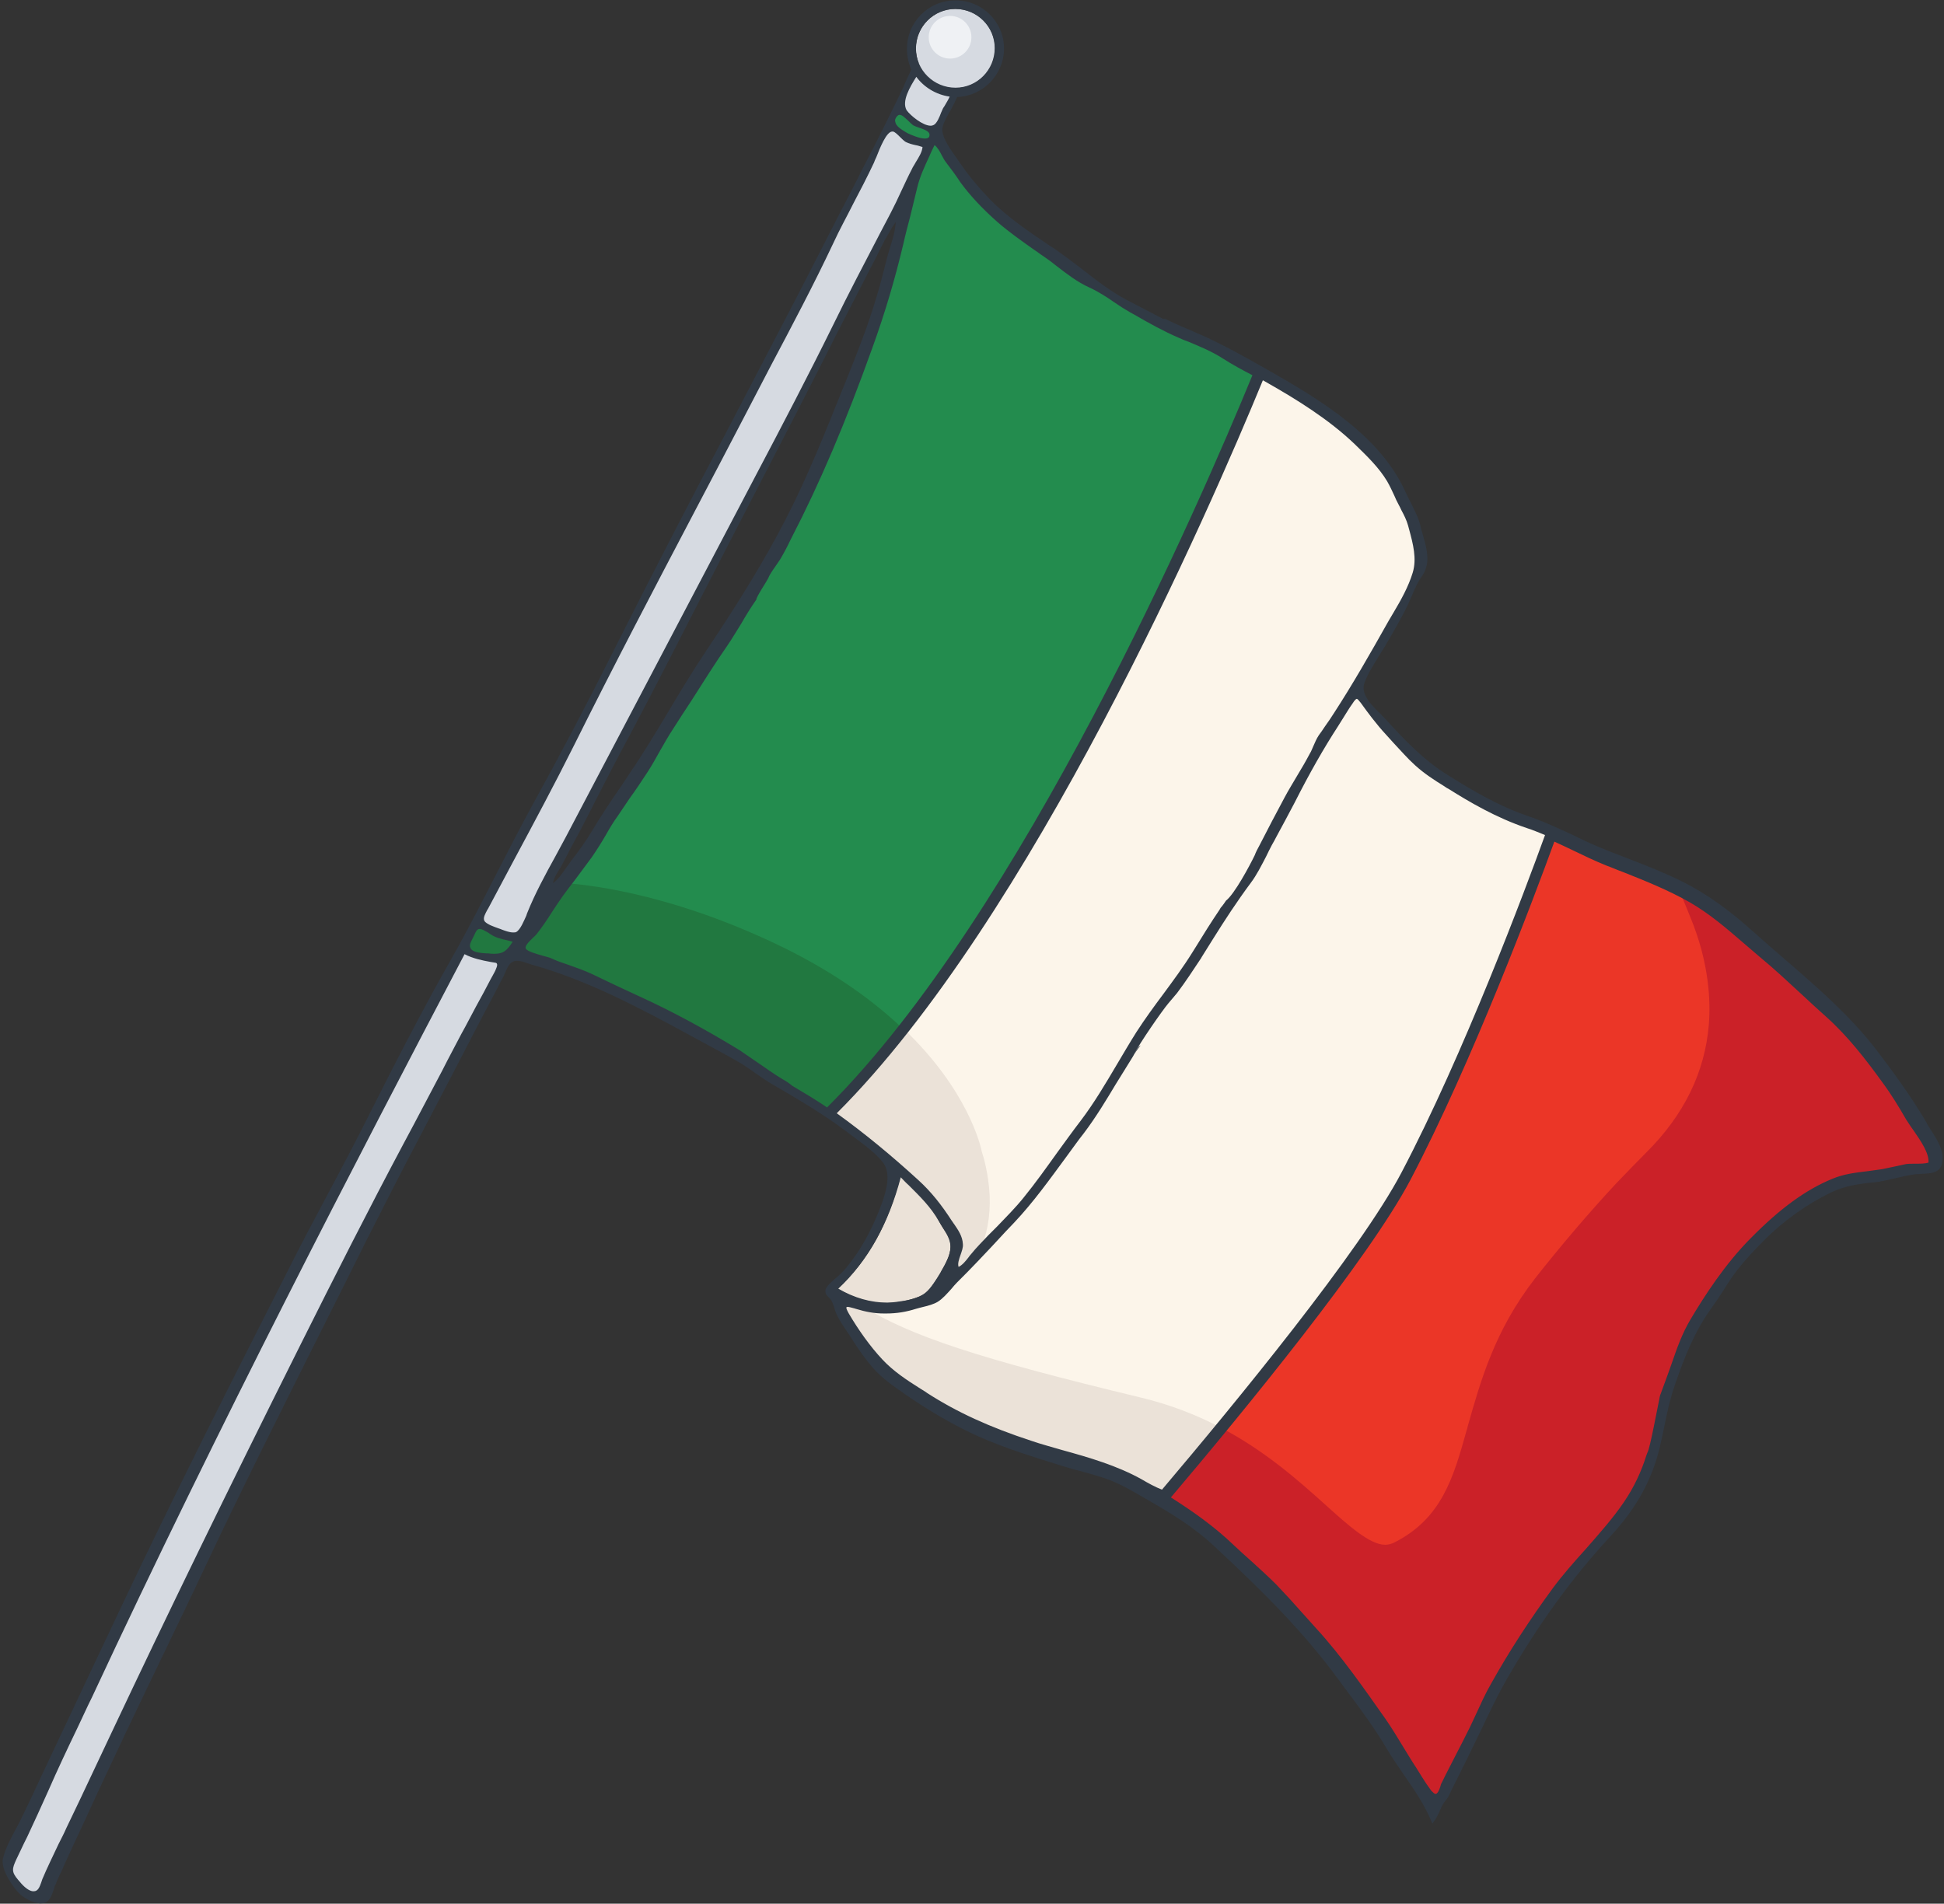
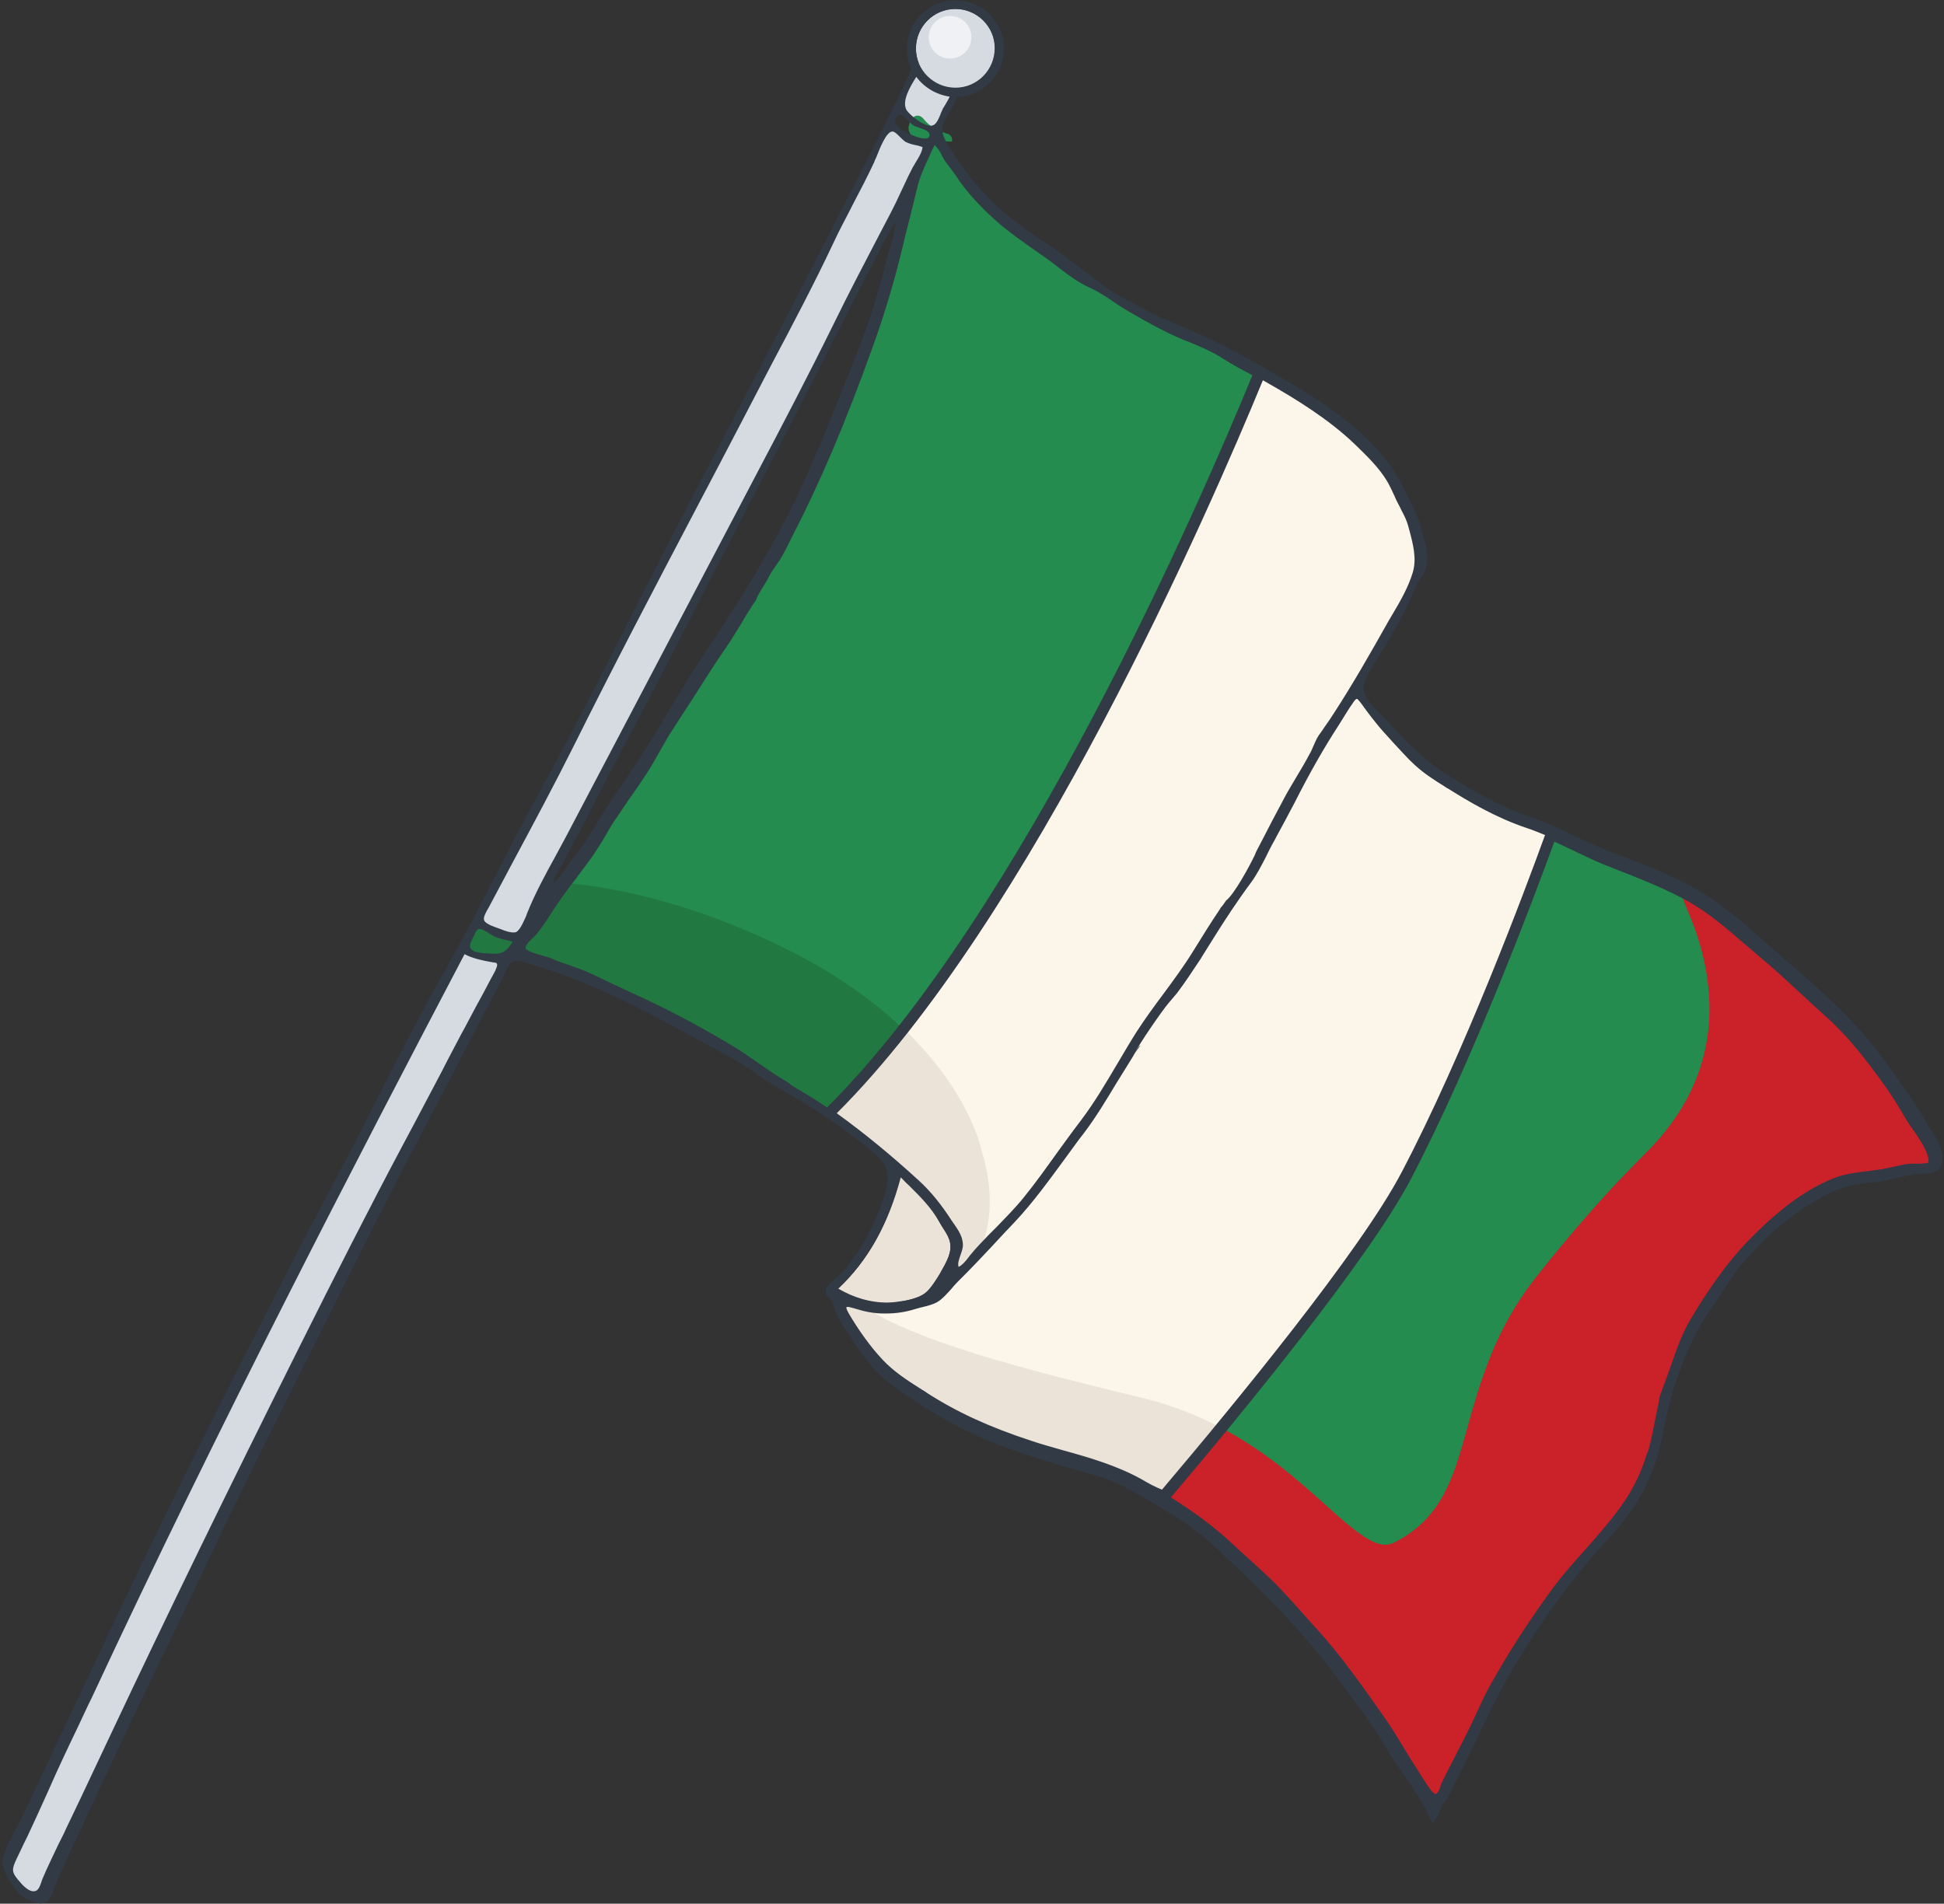
<svg xmlns="http://www.w3.org/2000/svg" height="490.6" preserveAspectRatio="xMidYMid meet" version="1.0" viewBox="-0.7 4.8 500.9 490.6" width="500.9" zoomAndPan="magnify">
  <rect x="-0.7" y="4.8" width="500.9" height="490.6" fill="#333333" stroke="none" />
  <g>
    <g>
      <g id="change1_1">
        <path d="M496.2,300l-0.4-0.6c-2.4-4-4.8-8.1-7.3-12.1c-1.8-3-4-5.7-6.1-8.4c-1.2-1.5-2.3-3-3.5-4.6 c-1.8-2.5-4.2-5-7.3-7.8c-2.5-2.2-5-4.7-7.4-7c-2.8-2.8-5.4-5.3-8.3-7.5c-2-1.5-4.1-3.3-6-5.1c-4.5-4.2-8.9-7.6-13.4-10.2 c-4.8-2.8-9.7-5.2-14.6-7.1c-6.5-2.5-13.2-5-19.4-8.4c-2.5-1.4-5-2.5-7.5-3.3c-3.3-1.1-6.6-2.2-9.7-3.7c-4.7-2.2-9.1-5-13.4-7.8 l-1.6-1c-2.4-1.5-5-3.3-7-5.5c-1.2-1.3-2.4-2.6-3.7-3.9c-3.4-3.5-6.8-7.2-9.3-11.4c-0.1-0.2-0.7-1.4-1.4-2.9l0.1-0.1 c3.1-5.1,6.1-10.5,9-15.6c1.3-2.3,2.6-4.6,3.9-6.9c1.1-1.9,2-4.2,2.8-6.8c0.5-1.9,0.6-3.6,0.2-5.4c-0.3-1.5-0.7-3-1-4.5 c-0.2-0.8-0.4-1.6-0.6-2.4c-0.3-1.3-0.7-2.3-1.2-3.2c-1.1-1.8-1.9-3.7-2.6-5.4c-1.1-2.6-2.6-5-4.5-7.1c-3.2-3.6-7.6-8.3-13.1-12.1 c-5.6-3.9-12.2-8.3-19.5-12.1c-2.4-1.2-4.8-2.6-7.1-4.1c-2.3-1.5-4.9-2.8-7.6-3.9c-2.3-0.9-5.3-2.1-8.1-3.5 c-3.7-1.9-7.4-4.1-11-6.1c-0.9-0.5-1.8-1-2.7-1.6c-0.5-0.3-1.1-0.7-1.6-1.1c-0.2-0.1-0.3-0.3-0.5-0.4c-0.9-0.7-2-1.4-3.2-1.9 c-1.5-0.5-3-1.4-4.7-2.8c-3-2.5-6.3-4.7-9.4-6.9c-1.2-0.8-2.4-1.7-3.6-2.6c-3.9-2.8-7.1-5.6-9.8-8.5c-0.4-0.4-0.8-0.9-1.2-1.3 c-1.8-1.9-3.5-3.7-4.8-5.9c-0.7-1.1-1.5-2.1-2.2-3c-1.2-1.5-2.3-2.9-3-4.6c-0.2-0.5-0.5-0.7-0.8-0.9c-0.1-0.1-0.2-0.1-0.4-0.2 l-1.1-0.8l-0.5,1.2c-0.4,1-1,2-1.5,3c-0.9,1.6-1.8,3.3-2.3,5.2c-0.9,3.7-1.8,7.4-2.7,11c-0.5,1.8-0.9,3.6-1.3,5.4 c-0.3,1.4-0.7,2.8-1,4.2c-1.1,4.6-2.2,9.4-3.7,14c-0.7,2-1.4,4.1-2.2,6.1c-0.7,1.8-1.4,3.6-2,5.5c-1.8,5.4-4,10.8-6.1,15.9 c-1,2.4-2,4.8-2.9,7.3c-0.4,0.9-0.7,1.9-1.1,2.8c-2.2,5.4-4.6,11.1-7.6,16.5c-0.8,1.5-1.6,3-2.4,4.5c-1.5,2.8-3,5.8-4.7,8.5 c-0.8,0.2-3.4,5.8-3.8,6.5c-0.2,0.4-0.4,0.7-0.6,1.1c-0.2,0.3-0.3,0.5-0.5,0.8c-0.6,0.9-1.1,1.9-1.7,2.8c-1.3,2.1-2.6,4.3-4,6.4 c-2.5,3.7-5.2,7.6-7.7,11.7c-1.1,1.8-2.2,3.5-3.3,5.2c-0.4,0.7-0.9,1.4-1.3,2.1c-0.3,0.5-0.7,1.1-1,1.6c-0.2,0.3-0.4,0.6-0.6,1 c-1.2,1.8-2.4,3.7-3.5,5.6c-3.3,6.1-7.1,11.7-11.5,17.8c-1.1,1.6-2.1,3.2-3,4.8c-1.7,3-3.7,6.1-6.5,9.9c-0.5,0.7-1,1.3-1.5,2 c-2.2,2.9-4.5,5.9-6.5,9c-0.3,0.5-0.6,1-0.9,1.4c-1.7,2.5-3.2,4.9-5.4,6.9c-0.5,0.5-0.8,1.1-0.6,1.7c0.1,0.7,0.7,1.2,1.5,1.5 c0.7,0.2,1.3,0.4,2,0.6c1.4,0.5,2.8,0.9,4,1.5c1.7,0.8,3.5,1.5,5.9,2.2c1.4,0.4,2.5,0.8,3.6,1.3c1,0.5,2,1,3,1.5 c1.4,0.7,2.8,1.4,4.3,2.1l1.8,0.8c3.4,1.5,6.8,3.1,10.2,4.8c3.8,1.9,7.5,4,11.2,6.2c2.8,1.6,5.6,3.3,8.5,4.8 c0.4,0.2,0.7,0.5,1.1,0.8c0.2,0.1,0.4,0.3,0.5,0.4l1.1,0.8c3.2,2.3,6.6,4.6,10.1,6.5c3.1,1.7,6.7,3.8,10.1,6.3 c1.1,0.8,2.3,1.6,3.4,2.4c1.9,1.3,3.8,2.6,5.6,4c5.5,4.4,10.8,9.3,15.4,13.6c3.3,3.1,5.6,6.8,8.1,10.6l0.4,0.7 c1.2,1.9,1.4,4,0.4,6c0,0.1-0.1,0.2-0.1,0.3c-0.3,0.7-2.3,9.2-9.2,11.6c-0.4,0.1-0.8,0.3-1.2,0.4c-2.4,0.8-4.8,1.2-7.2,1.2 c-2.1,0-4.3-0.3-6.4-0.9c-0.6-0.2-1.1-0.3-1.7-0.5c-0.5-0.2-1-0.3-1.5-0.5c-0.1,0-0.3-0.1-0.4-0.1c-0.5,0-1,0.2-1.3,0.6 c-0.4,0.4-0.6,1.2-0.2,1.8l0.3,0.5c0.4,0.8,0.8,1.6,1.3,2.3c1.7,2.4,3.6,5,5.8,8c2,2.7,4,4.7,6.4,6.3l1.4,1 c3.3,2.3,6.7,4.6,10.2,6.7c6.4,3.7,13.4,6.8,20.8,9.2c1.5,0.5,3,1,4.5,1.5c4.8,1.6,9.7,3.2,14.7,4.5c3.8,1,7.5,2.5,11.1,4.6 c0.8,0.4,1.5,0.9,2.3,1.3c2,1.1,4,2.3,6,3.4c4.1,2.5,8.9,5.6,13,9.5l1.1,1c1.8,1.7,3.6,3.5,5.5,5.1c3.9,3.3,7.7,7.1,11.6,11.7 c1.5,1.7,3.1,3.5,4.7,5.1l0.5,0.6c2.2,2.3,4.3,4.9,6.4,7.8c1.2,1.6,2.4,3.2,3.5,4.8c1.9,2.5,3.8,5.1,5.6,7.6l0.7,0.9 c1.3,1.8,2.7,3.7,3.8,5.6c1.9,3.3,4,6.6,6.1,9.7c1.1,1.7,2.3,3.4,3.4,5.2c0.2,0.4,0.5,0.8,0.8,1.1c0.4,0.5,0.9,0.8,1.5,0.8 c0.7,0,1.4-0.5,1.6-1.2c0.5-1.5,1.3-3,2-4.5l0.4-0.7c0.7-1.3,1.3-2.6,2-3.9c2.3-4.4,4.6-8.9,6.6-13.6c0.7-1.6,1.5-3.1,2.4-4.6 l0.1-0.2c1.8-3.1,3.6-6.3,5.6-9.6l0.1-0.2c1.1-1.9,2.3-3.9,3.6-5.7c0.9-1.2,1.8-2.5,2.7-3.7c0.9-1.1,1.8-2.3,2.6-3.5 c1.9-2.8,4.1-5.6,6.4-8.4c2.5-3.1,5.3-6.2,8.4-9.5c5.4-5.8,9.3-12.6,11.4-20.1c0-0.1,0.1-0.3,0.1-0.4c0.3-1,2.3-9.4,2.6-10.4 c0.1-0.3,0.2-0.6,0.2-0.8c0.9-2.5,1.7-5.2,2.4-7.8c0.6-2.2,1.3-4.4,2-6.5c1.1-3.2,2.6-6.3,4.5-9.1c1-1.5,2-2.9,3-4.4 c1.4-2,2.8-4,4.2-6.1c2.1-3.3,4.9-6.4,8.9-10.3c0.4-0.3,0.7-0.7,1.1-1c1.9-1.9,4-3.8,6.2-5.3c2.5-1.7,5.2-3.3,8.1-5.1 c3.6-2.2,7.5-3.4,11.7-3.7c2.7-0.2,5.6-0.6,8.4-1.3c2-0.5,4-0.8,5.9-0.8l0.4,0c0.6,0,1.3-0.1,2-0.5l0.5-0.3l0.1-0.5 C497.7,302.6,496.8,301.2,496.2,300z" fill="#3776b9" />
      </g>
      <g id="change2_2">
        <path d="M496.2,300l-0.4-0.6c-2.4-4-4.8-8.1-7.3-12.1c-1.8-3-4-5.7-6.1-8.4c-1.2-1.5-2.3-3-3.5-4.6 c-1.8-2.5-4.2-5-7.3-7.8c-2.5-2.2-5-4.7-7.4-7c-2.8-2.8-5.4-5.3-8.3-7.5c-2-1.5-4.1-3.3-6-5.1c-4.5-4.2-8.9-7.6-13.4-10.2 c-4.8-2.8-9.7-5.2-14.6-7.1c-6.5-2.5-13.2-5-19.4-8.4c-2.5-1.4-5-2.5-7.5-3.3c-3.3-1.1-6.6-2.2-9.7-3.7c-4.7-2.2-9.1-5-13.4-7.8 l-1.6-1c-2.4-1.5-5-3.3-7-5.5c-1.2-1.3-2.4-2.6-3.7-3.9c-3.4-3.5-6.8-7.2-9.3-11.4c-0.1-0.2-0.7-1.4-1.4-2.9l0.1-0.1 c3.1-5.1,6.1-10.5,9-15.6c1.3-2.3,2.6-4.6,3.9-6.9c1.1-1.9,2-4.2,2.8-6.8c0.5-1.9,0.6-3.6,0.2-5.4c-0.3-1.5-0.7-3-1-4.5 c-0.2-0.8-0.4-1.6-0.6-2.4c-0.3-1.3-0.7-2.3-1.2-3.2c-1.1-1.8-1.9-3.7-2.6-5.4c-1.1-2.6-2.6-5-4.5-7.1c-3.2-3.6-7.6-8.3-13.1-12.1 c-5.6-3.9-12.2-8.3-19.5-12.1c-2.4-1.2-4.8-2.6-7.1-4.1c-2.3-1.5-4.9-2.8-7.6-3.9c-2.3-0.9-5.3-2.1-8.1-3.5 c-3.7-1.9-7.4-4.1-11-6.1c-0.9-0.5-1.8-1-2.7-1.6c-0.5-0.3-1.1-0.7-1.6-1.1c-0.2-0.1-0.3-0.3-0.5-0.4c-0.9-0.7-2-1.4-3.2-1.9 c-1.5-0.5-3-1.4-4.7-2.8c-3-2.5-6.3-4.7-9.4-6.9c-1.2-0.8-2.4-1.7-3.6-2.6c-3.9-2.8-7.1-5.6-9.8-8.5c-0.4-0.4-0.8-0.9-1.2-1.3 c-1.8-1.9-3.5-3.7-4.8-5.9c-0.7-1.1-1.5-2.1-2.2-3c-1.2-1.5-2.3-2.9-3-4.6c-0.2-0.5-0.5-0.7-0.8-0.9c-0.1-0.1-0.2-0.1-0.4-0.2 l-1.1-0.8l-0.5,1.2c-0.4,1-1,2-1.5,3c-0.9,1.6-1.8,3.3-2.3,5.2c-0.9,3.7-1.8,7.4-2.7,11c-0.5,1.8-0.9,3.6-1.3,5.4 c-0.3,1.4-0.7,2.8-1,4.2c-1.1,4.6-2.2,9.4-3.7,14c-0.7,2-1.4,4.1-2.2,6.1c-0.7,1.8-1.4,3.6-2,5.5c-1.8,5.4-4,10.8-6.1,15.9 c-1,2.4-2,4.8-2.9,7.3c-0.4,0.9-0.7,1.9-1.1,2.8c-2.2,5.4-4.6,11.1-7.6,16.5c-0.8,1.5-1.6,3-2.4,4.5c-1.5,2.8-3,5.8-4.7,8.5 c-0.8,0.2-3.4,5.8-3.8,6.5c-0.2,0.4-0.4,0.7-0.6,1.1c-0.2,0.3-0.3,0.5-0.5,0.8c-0.6,0.9-1.1,1.9-1.7,2.8c-1.3,2.1-2.6,4.3-4,6.4 c-2.5,3.7-5.2,7.6-7.7,11.7c-1.1,1.8-2.2,3.5-3.3,5.2c-0.4,0.7-0.9,1.4-1.3,2.1c-0.3,0.5-0.7,1.1-1,1.6c-0.2,0.3-0.4,0.6-0.6,1 c-1.2,1.8-2.4,3.7-3.5,5.6c-3.3,6.1-7.1,11.7-11.5,17.8c-1.1,1.6-2.1,3.2-3,4.8c-1.7,3-3.7,6.1-6.5,9.9c-0.5,0.7-1,1.3-1.5,2 c-2.2,2.9-4.5,5.9-6.5,9c-0.3,0.5-0.6,1-0.9,1.4c-1.7,2.5-3.2,4.9-5.4,6.9c-0.5,0.5-0.8,1.1-0.6,1.7c0.1,0.7,0.7,1.2,1.5,1.5 c0.7,0.2,1.3,0.4,2,0.6c1.4,0.5,2.8,0.9,4,1.5c1.7,0.8,3.5,1.5,5.9,2.2c1.4,0.4,2.5,0.8,3.6,1.3c1,0.5,2,1,3,1.5 c1.4,0.7,2.8,1.4,4.3,2.1l1.8,0.8c3.4,1.5,6.8,3.1,10.2,4.8c3.8,1.9,7.5,4,11.2,6.2c2.8,1.6,5.6,3.3,8.5,4.8 c0.4,0.2,0.7,0.5,1.1,0.8c0.2,0.1,0.4,0.3,0.5,0.4l1.1,0.8c3.2,2.3,6.6,4.6,10.1,6.5c3.1,1.7,6.7,3.8,10.1,6.3 c1.1,0.8,2.3,1.6,3.4,2.4c1.9,1.3,3.8,2.6,5.6,4c5.5,4.4,10.8,9.3,15.4,13.6c3.3,3.1,5.6,6.8,8.1,10.6l0.4,0.7 c1.2,1.9,1.4,4,0.4,6c0,0.1-0.1,0.2-0.1,0.3c-0.3,0.7-2.3,9.2-9.2,11.6c-0.4,0.1-0.8,0.3-1.2,0.4c-2.4,0.8-4.8,1.2-7.2,1.2 c-2.1,0-4.3-0.3-6.4-0.9c-0.6-0.2-1.1-0.3-1.7-0.5c-0.5-0.2-1-0.3-1.5-0.5c-0.1,0-0.3-0.1-0.4-0.1c-0.5,0-1,0.2-1.3,0.6 c-0.4,0.4-0.6,1.2-0.2,1.8l0.3,0.5c0.4,0.8,0.8,1.6,1.3,2.3c1.7,2.4,3.6,5,5.8,8c2,2.7,4,4.7,6.4,6.3l1.4,1 c3.3,2.3,6.7,4.6,10.2,6.7c6.4,3.7,13.4,6.8,20.8,9.2c1.5,0.5,3,1,4.5,1.5c4.8,1.6,9.7,3.2,14.7,4.5c3.8,1,7.5,2.5,11.1,4.6 c0.8,0.4,1.5,0.9,2.3,1.3c2,1.1,4,2.3,6,3.4c4.1,2.5,8.9,5.6,13,9.5l1.1,1c1.8,1.7,3.6,3.5,5.5,5.1c3.9,3.3,7.7,7.1,11.6,11.7 c1.5,1.7,3.1,3.5,4.7,5.1l0.5,0.6c2.2,2.3,4.3,4.9,6.4,7.8c1.2,1.6,2.4,3.2,3.5,4.8c1.9,2.5,3.8,5.1,5.6,7.6l0.7,0.9 c1.3,1.8,2.7,3.7,3.8,5.6c1.9,3.3,4,6.6,6.1,9.7c1.1,1.7,2.3,3.4,3.4,5.2c0.2,0.4,0.5,0.8,0.8,1.1c0.4,0.5,0.9,0.8,1.5,0.8 c0.7,0,1.4-0.5,1.6-1.2c0.5-1.5,1.3-3,2-4.5l0.4-0.7c0.7-1.3,1.3-2.6,2-3.9c2.3-4.4,4.6-8.9,6.6-13.6c0.7-1.6,1.5-3.1,2.4-4.6 l0.1-0.2c1.8-3.1,3.6-6.3,5.6-9.6l0.1-0.2c1.1-1.9,2.3-3.9,3.6-5.7c0.9-1.2,1.8-2.5,2.7-3.7c0.9-1.1,1.8-2.3,2.6-3.5 c1.9-2.8,4.1-5.6,6.4-8.4c2.5-3.1,5.3-6.2,8.4-9.5c5.4-5.8,9.3-12.6,11.4-20.1c0-0.1,0.1-0.3,0.1-0.4c0.3-1,2.3-9.4,2.6-10.4 c0.1-0.3,0.2-0.6,0.2-0.8c0.9-2.5,1.7-5.2,2.4-7.8c0.6-2.2,1.3-4.4,2-6.5c1.1-3.2,2.6-6.3,4.5-9.1c1-1.5,2-2.9,3-4.4 c1.4-2,2.8-4,4.2-6.1c2.1-3.3,4.9-6.4,8.9-10.3c0.4-0.3,0.7-0.7,1.1-1c1.9-1.9,4-3.8,6.2-5.3c2.5-1.7,5.2-3.3,8.1-5.1 c3.6-2.2,7.5-3.4,11.7-3.7c2.7-0.2,5.6-0.6,8.4-1.3c2-0.5,4-0.8,5.9-0.8l0.4,0c0.6,0,1.3-0.1,2-0.5l0.5-0.3l0.1-0.5 C497.7,302.6,496.8,301.2,496.2,300z" fill="#238c4e" />
      </g>
      <g id="change3_1">
        <path d="M399.1,219.6c-1.4-0.6-2.8-1.2-4.2-1.6c-3.3-1.1-6.6-2.2-9.7-3.7c-4.7-2.2-9.1-5-13.4-7.8l-1.6-1 c-2.4-1.5-5-3.3-7-5.5c-1.2-1.3-2.4-2.6-3.7-3.9c-3.4-3.5-6.8-7.2-9.3-11.4c-0.1-0.2-0.7-1.4-1.4-2.9l0.1-0.1 c3.1-5.1,6.1-10.5,9-15.6c1.3-2.3,2.6-4.6,3.9-6.9c1.1-1.9,2-4.2,2.8-6.8c0.5-1.9,0.6-3.6,0.2-5.4c-0.3-1.5-0.7-3-1-4.5 c-0.2-0.8-0.4-1.6-0.6-2.4c-0.3-1.3-0.7-2.3-1.2-3.2c-1.1-1.8-1.9-3.7-2.6-5.4c-1.1-2.6-2.6-5-4.5-7.1c-3.2-3.6-7.6-8.3-13.1-12.1 c-5.2-3.6-11.3-7.7-18-11.3c-12.7,31-59.2,139.2-110.1,189.9c-0.3,0.3-0.6,0.6-0.9,0.9c0.9,0.7,1.8,1.3,2.7,1.9 c1.9,1.3,3.8,2.6,5.6,4c5.5,4.4,10.8,9.3,15.4,13.6c3.3,3.1,5.6,6.8,8.1,10.6l0.4,0.7c1.2,1.9,1.4,4,0.4,6c0,0.1-0.1,0.2-0.1,0.3 c-0.3,0.7-2.3,9.2-9.2,11.6c-0.4,0.1-0.8,0.3-1.2,0.4c-2.4,0.8-4.8,1.2-7.2,1.2c-2.1,0-4.3-0.3-6.4-0.9c-0.6-0.2-1.1-0.3-1.7-0.5 c-0.5-0.2-1-0.3-1.5-0.5c-0.1,0-0.3-0.1-0.4-0.1c-0.5,0-1,0.2-1.3,0.6c-0.4,0.4-0.6,1.2-0.2,1.8l0.3,0.5c0.4,0.8,0.8,1.6,1.3,2.3 c1.7,2.4,3.6,5,5.8,8c2,2.7,4,4.7,6.4,6.3l1.4,1c3.3,2.3,6.7,4.6,10.2,6.7c6.4,3.7,13.4,6.8,20.8,9.2c1.5,0.5,3,1,4.5,1.5 c4.8,1.6,9.7,3.2,14.7,4.5c3.8,1,7.5,2.5,11.1,4.6c0.8,0.4,1.5,0.9,2.3,1.3c1.3,0.7,2.6,1.5,4,2.3c18-21.2,51.6-62,62.5-82.7 C378,276.7,394.2,233.2,399.1,219.6z" fill="#fcf5ea" />
      </g>
      <g id="change4_1">
-         <path d="M496.2,300l-0.4-0.6c-2.4-4-4.8-8.1-7.3-12.1c-1.8-3-4-5.7-6.1-8.4c-1.2-1.5-2.3-3-3.5-4.6 c-1.8-2.5-4.2-5-7.3-7.8c-2.5-2.2-5-4.7-7.4-7c-2.8-2.8-5.4-5.3-8.3-7.5c-2-1.5-4.1-3.3-6-5.1c-4.5-4.2-8.9-7.6-13.4-10.2 c-4.8-2.8-9.7-5.2-14.6-7.1c-6.5-2.5-13.2-5-19.4-8.4c-1.1-0.6-2.2-1.2-3.4-1.7l0,0c-4.9,13.6-21.1,57.1-37.6,88.4 c-10.9,20.7-44.5,61.4-62.5,82.7l0,0c0.7,0.4,1.3,0.8,2,1.2c4.1,2.5,8.9,5.6,13,9.5l1.1,1c1.8,1.7,3.6,3.5,5.5,5.1 c3.9,3.3,7.7,7.1,11.6,11.7c1.5,1.7,3.1,3.5,4.7,5.1l0.5,0.6c2.2,2.3,4.3,4.9,6.4,7.8c1.2,1.6,2.4,3.2,3.5,4.8 c1.9,2.5,3.8,5.1,5.6,7.6l0.7,0.9c1.3,1.8,2.7,3.7,3.8,5.6c1.9,3.3,4,6.6,6.1,9.7c1.1,1.7,2.3,3.4,3.4,5.2 c0.2,0.4,0.5,0.8,0.8,1.1c0.4,0.5,0.9,0.8,1.5,0.8c0.7,0,1.4-0.5,1.6-1.2c0.5-1.5,1.3-3,2-4.5l0.4-0.7c0.7-1.3,1.3-2.6,2-3.9 c2.3-4.4,4.6-8.9,6.6-13.6c0.7-1.6,1.5-3.1,2.4-4.6l0.1-0.2c1.8-3.1,3.6-6.3,5.6-9.6l0.1-0.2c1.1-1.9,2.3-3.9,3.6-5.7 c0.9-1.2,1.8-2.5,2.7-3.7c0.9-1.1,1.8-2.3,2.6-3.5c1.9-2.8,4.1-5.6,6.4-8.4c2.5-3.1,5.3-6.2,8.4-9.5c5.4-5.8,9.3-12.6,11.4-20.1 c0-0.1,0.1-0.3,0.1-0.4c0.3-1,2.3-9.4,2.6-10.4c0.1-0.3,0.2-0.6,0.2-0.8c0.9-2.5,1.7-5.2,2.4-7.8c0.6-2.2,1.3-4.4,2-6.5 c1.1-3.2,2.6-6.3,4.5-9.1c1-1.5,2-2.9,3-4.4c1.4-2,2.8-4,4.2-6.1c2.1-3.3,4.9-6.4,8.9-10.3c0.4-0.3,0.7-0.7,1.1-1 c1.9-1.9,4-3.8,6.2-5.3c2.5-1.7,5.2-3.3,8.1-5.1c3.6-2.2,7.5-3.4,11.7-3.7c2.7-0.2,5.6-0.6,8.4-1.3c2-0.5,4-0.8,5.9-0.8l0.4,0 c0.6,0,1.3-0.1,2-0.5l0.5-0.3l0.1-0.5C497.7,302.6,496.8,301.2,496.2,300z" fill="#eb3627" />
-       </g>
+         </g>
      <g>
        <g>
          <g>
            <g id="change5_1">
              <path d="M8.4,493.6c-0.3,0-0.6-0.1-0.9-0.2c-0.7-0.3-1.5-0.6-2.2-1.2c-1.2-1-2.3-2.2-3.4-3.6 c-0.9-1.3-0.7-2.4-0.3-3.2c0.2-0.4,0.3-0.7,0.5-1.1c0.1-0.3,0.3-0.6,0.4-0.9c0.7-1.5,1.5-3.1,2.2-4.6c1.6-3.2,3.2-6.6,4.6-9.9 c2.7-6.3,5.6-12.6,8.5-18.6c1.3-2.8,2.7-5.7,4-8.6c2.1-4.5,4.3-9.1,6.5-13.5c1.3-2.6,2.6-5.3,3.9-7.9c2.5-5.3,5.1-10.7,7.6-16 l2.9-6.1c0.2-0.4,0.4-0.8,0.6-1.3c0.4-0.8,0.7-1.6,1.2-2.4c2.9-5.4,5.5-11,8.1-16.5l0.4-0.9c2.3-4.9,4.8-9.8,7.1-14.5l0.9-1.9 c0.9-1.8,1.8-3.7,2.8-5.5c2-4,4-8.1,6.1-12.1c1.8-3.4,4.1-8,6.3-12.7c2-4.3,4.3-8.5,6.5-12.7c1.1-2.1,2.2-4.2,3.3-6.3 c1-1.9,1.9-3.8,2.9-5.7c1-1.9,2-3.9,3-5.9c1.1-2.2,2.3-4.4,3.5-6.6c0.5-1,1-1.9,1.6-2.9l0.1-0.3c0.1-0.2,0.2-0.4,0.3-0.5 c0.5-1,1-2,1.5-3c1.1-2.3,2.2-4.7,3.6-6.9c0.8-1.3,1.5-2.7,2.1-4c0.8-1.6,1.5-3.2,2.5-4.7c1-1.6,1.9-3.4,2.7-5.2 c0.5-1,1-2,1.5-3c1-2,2.1-4,3.1-5.9c0.6-1,1.1-2,1.7-3.1c0.4-0.8,0.8-1.6,1.3-2.5l1.2-2.3l1,0.5c2.5,1.3,5.2,1.7,7.8,2.1 l1.4,0.2l0,0.9c0,1.1-0.4,1.9-0.7,2.5c0,0.1-0.1,0.2-0.1,0.3c-1.5,2.9-3.1,5.9-4.6,8.8c-1.3,2.4-2.6,4.9-3.9,7.3 c-1.8,3.4-3.6,6.8-5.4,10.2c-2.3,4.3-4.6,8.7-6.8,13c-1.1,2-2.2,4.1-3.2,6.1c-1.6,3-3.3,6.1-4.8,9.2c-0.7,1.3-1.3,2.7-2,4 c-1.1,2.3-2.2,4.6-3.5,6.8c-0.8,1.4-1.5,2.8-2.2,4.4c-0.9,2-1.8,4-3.1,5.8c-0.1,0.1-0.2,0.3-0.2,0.4c0,0.1-0.1,0.1-0.1,0.2 c0,0-9.3,18.6-11.5,22.9c-1.1,2.1-2.1,4.3-3.2,6.4c-2.6,5.2-5.3,10.7-8.1,15.9c-1.3,2.4-2.4,4.9-3.6,7.3 c-0.6,1.3-1.3,2.7-1.9,4.1c-2.1,4.3-4.3,8.6-6.3,12.8c-2.2,4.5-4.6,9.2-6.8,13.8c-2.7,5.6-5.4,11.2-8,16.7l-0.9,1.9 c-1.3,2.7-2.6,5.5-3.8,8.2c-1.2,2.6-2.4,5.2-3.6,7.7c-3.1,6.6-6.2,13.2-9.3,19.8c-3,6.4-6.1,12.9-9.1,19.3 c-0.3,0.6-0.5,1.1-0.7,1.7c-0.2,0.5-0.4,1.1-0.7,1.7C10,493.1,9.3,493.6,8.4,493.6z" fill="#d6dae1" />
            </g>
            <g id="change5_2">
              <path d="M131.8,246.3c-0.3,0-0.5,0-0.9-0.1c-2.5-0.5-4.8-1.4-7-2.7c-1.1-0.7-1.5-1.8-1-2.9c0-0.1,0.1-0.2,0.1-0.3 c0.1-0.3,0.2-0.6,0.4-0.9c1.4-2.5,2.7-5.1,4.1-7.6l0.3-0.5c0.1-0.2,0.2-0.3,0.3-0.5c0.1-0.2,0.2-0.4,0.3-0.5 c0.8-1.6,1.6-3.1,2.4-4.7c1.6-3.2,3.3-6.6,5-9.8c1.3-2.6,2.7-5.2,4.1-7.7c1.2-2.2,2.4-4.5,3.6-6.7c0.8-1.6,1.6-3.2,2.4-4.8 c0.7-1.3,1.3-2.7,2-4c1-1.9,2-3.9,3-5.8c0.7-1.3,1.3-2.5,2-3.8c1.3-2.5,2.6-5,3.8-7.4c1.9-3.7,3.8-7.4,5.8-11.1 c2-3.8,3.9-7.6,5.9-11.3c0.9-1.8,1.8-3.5,2.7-5.3c2.4-4.7,5-9.6,7.5-14.4c2.5-4.8,4.9-9.5,7.6-14.8c2.8-5.6,5.7-11.2,8.6-16.6 c1.5-2.9,3-5.7,4.5-8.6c1-1.9,2-3.9,3-5.9c0.9-1.7,1.7-3.4,2.6-5.1c1.4-2.8,2.9-5.6,4.4-8.4c0.6-1.2,1.3-2.5,1.9-3.7 c0-0.1,0.1-0.1,0.1-0.2c0.1-0.1,0.1-0.2,0.1-0.2c1-2.5,2.2-4.8,3.4-7c0.7-1.3,1.4-2.7,2.1-4.1c1-2.1,2.1-4.2,3.2-6.3 c1.6-3,3.2-6.1,4.5-9.2c0.5-1.3,1.2-2.5,1.9-3.6c0.3-0.5,0.5-0.9,0.8-1.4c0.3-0.6,0.9-1,1.5-1c0.4,0,0.8,0.1,1.1,0.4 c0.3,0.2,0.5,0.5,0.7,0.7c0.1,0.2,0.3,0.3,0.4,0.4c1.5,1.2,3,2.3,5,2.3c0,0,0.1,0,0.1,0c0.5,0,0.8,0.2,1.1,0.3 c0.1,0,0.1,0.1,0.2,0.1l0.7,0.3l0,0.8c-0.1,1.1-0.6,2-1,2.7c-0.1,0.2-0.2,0.4-0.3,0.6c-1.8,3.4-3.4,6.6-4.7,9.6 c-1.2,2.8-2.6,5.4-4,8c-0.6,1.1-1.2,2.2-1.7,3.3c-0.2,0.4-0.5,0.9-0.7,1.3c-0.2,0.4-0.4,0.8-0.6,1.2l-1.9,3.6 c-1.8,3.4-3.6,6.9-5.3,10.4c-0.8,1.6-1.6,3.3-2.4,4.9c-0.9,1.8-1.8,3.7-2.8,5.6c-1.1,2.2-2.3,4.3-3.4,6.4 c-0.5,0.9-1,1.9-1.5,2.8c-0.2,0.4-0.4,0.7-0.6,1.1l-2.8,5.5c-2.6,5-5.2,10.1-7.8,15.1c-0.7,1.4-1.4,2.8-2.1,4.2 c-1,2-2.1,4.2-3.2,6.2c-1.5,2.9-3,5.8-4.5,8.6c-1.2,2.2-2.4,4.4-3.5,6.7c-0.7,1.4-1.4,2.8-2.1,4.1c-0.7,1.4-1.4,2.7-2.1,4.1 c-1.7,3.2-3.4,6.4-5.1,9.6c-1,1.8-1.9,3.6-2.9,5.4l-0.5,1c-1,1.8-2,3.7-2.9,5.6c-0.6,1.3-1.3,2.5-1.9,3.8 c-0.9,1.7-1.8,3.5-2.7,5.3c-0.9,1.7-1.8,3.4-2.7,5.1c-0.6,1.1-1.2,2.2-1.8,3.3c-0.5,0.9-0.9,1.8-1.3,2.6 c-0.6,1.3-1.3,2.7-2.1,4c-0.9,1.6-1.8,3.3-2.6,5c-0.5,1-1,2.1-1.6,3.2c-1.1,2-2.2,4.1-3.3,6l-0.9,1.6c-0.5,0.9-0.9,1.8-1.4,2.7 c-0.6,1.1-1.1,2.2-1.8,3.3c-1.7,2.9-3.3,6-4.8,9l-0.9,1.8c-0.6,1.1-1,2.2-1.4,3.2c-0.4,1.3-1,2.4-1.6,3.5 c-0.2,0.4-0.4,0.7-0.6,1.1C133.7,245.4,133.1,246.3,131.8,246.3z" fill="#d6dae1" />
            </g>
            <g id="change6_1">
              <path d="M231.3,308c3.8,3.9,7.7,6.9,9.9,11.4c0.6,1.2,1.4,2.3,2.1,3.4c1.1,1.9,1.2,3.7,0.4,5.9 c-1.2,3-2.9,5.7-4.8,8.2c-0.7,0.9-1.6,1.6-2.6,2c-7.3,2.8-14.3,2.1-21.2-2C223.6,329.1,228.4,319.4,231.3,308z" fill="#ebe2d8" />
            </g>
            <g id="change5_3">
              <path d="M239.5,38.3c-0.6,0-1.3-0.3-2.3-0.8c-1.9-0.9-3.7-1.9-5.1-3.8c-0.8-1.1-1.6-2.6-0.4-4.6 c1-1.6,1.8-3.3,2.8-5.1c0.4-0.8,0.8-1.5,1.2-2.3l0.7-1.4l1.1,1.2c0.2,0.2,0.4,0.4,0.6,0.6c2,2.2,3.7,4.1,6.3,4.4l0.5,0.1 L245,27c0.9,1.2,0.4,2.2,0.1,2.6l-0.1,0.1l-0.2,0.4c-0.9,2-1.9,4-2.9,5.9C241.5,37.1,240.9,38.3,239.5,38.3z" fill="#d6dae1" />
            </g>
            <g id="change5_4">
              <path d="M235.2,22.7c-0.2,0.5-0.5,1-0.7,1.4c-0.9,1.8-1.8,3.5-2.8,5.1c-1.2,2-0.4,3.5,0.4,4.6 c1.3,1.8,3.2,2.8,5.1,3.8c1,0.5,1.7,0.8,2.3,0.8c1.4,0,2-1.2,2.5-2.2c1-2,2-4,2.9-5.9l0.2-0.4l0.1-0.1c0.1-0.2,0.2-0.4,0.3-0.7 C241,28.9,237.2,26.4,235.2,22.7z" fill="#d6dae1" />
            </g>
            <g id="change7_1">
              <path d="M127.8,252c-0.2,0-0.3,0-0.5,0c-0.4,0-0.9-0.1-1.3-0.1c-1.9-0.1-3.8-0.3-5.7-1.1 c-1.2-0.6-1.7-1.7-1.2-2.9c0-0.1,0.1-0.2,0.1-0.3c0.1-0.2,0.2-0.5,0.3-0.7c0.4-0.7,0.7-1.3,0.9-1.8c0.5-1.1,1-2.2,2.3-2.2 c0.9,0,1.9,0.6,3.8,2.1c0.2,0.1,0.4,0.2,0.8,0.3c0.2,0,0.4,0.1,0.5,0.1c0.8,0.2,1.6,0.5,2.6,0.7l2.8,0.8l-0.8,1.3 c-0.2,0.3-0.3,0.5-0.5,0.8c-0.3,0.5-0.6,0.9-0.8,1.3C130.4,251.3,129.2,252,127.8,252z" fill="#217840" />
            </g>
            <g id="change2_1">
-               <path d="M237.5,41.8c-0.1,0-0.2,0-0.2,0c-1.9-0.2-3.6-0.9-4.8-1.5l-0.1,0l-0.1,0c-0.2-0.2-0.5-0.3-0.7-0.4 c-0.6-0.4-1.2-0.7-1.7-1.2c-1.5-1.3-1.7-2.5-0.7-4.3c0.2-0.4,0.7-1.3,1.7-1.3c0.8,0,1.3,0.5,1.7,1c1.4,1.7,3.3,2.9,5.5,3.5 c1.7,0.4,1.8,1.4,1.7,2.2C239.7,41,238.8,41.8,237.5,41.8z" fill="#238c4e" />
+               <path d="M237.5,41.8c-0.1,0-0.2,0-0.2,0l-0.1,0l-0.1,0c-0.2-0.2-0.5-0.3-0.7-0.4 c-0.6-0.4-1.2-0.7-1.7-1.2c-1.5-1.3-1.7-2.5-0.7-4.3c0.2-0.4,0.7-1.3,1.7-1.3c0.8,0,1.3,0.5,1.7,1c1.4,1.7,3.3,2.9,5.5,3.5 c1.7,0.4,1.8,1.4,1.7,2.2C239.7,41,238.8,41.8,237.5,41.8z" fill="#238c4e" />
            </g>
          </g>
          <g>
            <g>
              <path d="M151.8,219.1c2.5-4.1,5.3-8.2,7.9-12.1c0.6-1,1.3-1.9,1.9-2.9c3.5-5.1,6.7-10.6,9.9-15.8 c3.1-5.2,6.3-10.5,9.7-15.6c8.6-12.8,15.2-23.6,20.5-33.9c5.6-10.9,10.2-22.4,14.7-33.6l1.3-3.2c2.6-6.5,5.3-13.3,7.3-20.1 c1-3.4,1.9-6.9,2.8-10.3c0.2-0.9,0.5-1.8,0.8-2.8c0.7-2.2,1.4-4.5,1.5-6.7c-1.1,1.5-1.9,3.2-2.7,4.9c-0.3,0.7-0.7,1.4-1,2 c-1.4,2.7-3,5.8-4.5,8.8c-1.1,2.2-2.3,4.4-3.4,6.6c-1.7,3.2-3.4,6.5-5,9.8c-5.7,11.4-11.4,22.5-17,33.1 c-5.3,10.1-10.5,20.3-15.6,30.2c-6.2,12.1-12.6,24.6-19.1,36.9c-3,5.7-6,11.5-9,17.2l-1.1,2.2c-1.5,3-3.2,6.2-5.1,9.7 l-2.3,4.4c-0.2,0.4-0.4,0.8-0.7,1.2c-0.7,1.1-1.5,2.4-1.6,3.5c1.4-0.9,2.4-2.5,3.4-4c0.4-0.6,0.8-1.2,1.3-1.8 C148.6,224,150.3,221.6,151.8,219.1z" fill="none" />
-               <path d="M124.6,250.5c0.2,0,0.4,0,0.5,0c0.7,0.1,1.2,0.1,1.6,0.1c2.3,0,3.2-0.8,4.7-3.2c-0.4-0.1-0.8-0.2-1.1-0.3 c-0.9-0.2-1.8-0.5-2.7-0.7c-0.9-0.3-1.6-0.7-2.3-1.2c-0.4-0.3-0.9-0.6-1.4-0.8c-0.4-0.2-0.7-0.3-1-0.3c-0.7,0-1,0.7-1.4,1.6 c-0.1,0.2-0.2,0.4-0.3,0.6c-0.1,0.2-0.2,0.4-0.3,0.6c-0.5,0.9-0.9,1.6-0.2,2.4C121.3,250.2,123.4,250.4,124.6,250.5z" fill="none" />
              <path d="M125.7,257.2c0.2-0.3,0.3-0.6,0.5-0.9c0.3-0.6,0.7-1.2,0.9-1.8c0.3-0.7,0.3-1.1,0.2-1.3 c-0.1-0.2-0.5-0.2-1-0.3c-0.2,0-0.4-0.1-0.6-0.1c-2.2-0.4-4.5-0.9-6.7-2c-27.6,52.4-63.4,121.5-96,191.5 c-1.2,2.6-2.4,5.2-3.7,7.8c-2.5,5.3-5.2,10.9-7.6,16.4c-1.9,4.2-3.5,8-5.4,11.8L5.6,480c-0.7,1.4-1.4,2.8-2,4.2 c-1.1,2.4-1.4,3.2,0.5,5.3l0.1,0.1c0.9,1,2.3,2.6,3.7,2.8c0.1,0,0.2,0,0.2,0c1.2,0,1.5-1.1,1.9-2.2c0.1-0.3,0.2-0.6,0.3-0.9 c1.3-3.1,2.8-6.1,4.2-9.1c0.7-1.4,1.3-2.7,2-4.1l3.4-7.1c2.8-5.9,5.5-11.7,8.3-17.6c14-29.9,29.5-61.6,48.7-100 c8.8-17.6,17.5-34.9,26.5-51.7c3.4-6.3,6.7-12.7,10-18.9c1.6-3.1,3.3-6.2,4.9-9.4c1.3-2.4,2.5-4.8,3.8-7.1 C123.3,261.8,124.5,259.5,125.7,257.2z" fill="none" />
              <path d="M127.9,244.1l0.3,0.1c0.1,0.1,0.3,0.1,0.5,0.2c0.8,0.3,1.9,0.7,2.8,0.7c0,0,0,0,0,0 c0.3,0,0.6-0.1,0.8-0.1c1.1-0.5,2-2.8,2.5-4.2c0.1-0.2,0.2-0.4,0.2-0.6c2-5.1,4.7-10,7.3-14.7c0.9-1.7,1.9-3.4,2.8-5.2 c13-24.6,27.1-51.5,44.5-84.7c1.4-2.7,2.9-5.5,4.3-8.2c6.7-12.7,13.6-25.8,20-38.9c3.9-8,8-15.8,11.8-23.1l0.1-0.2 c1.9-3.6,3.9-7.3,5.6-11.1c0.9-1.9,1.8-3.9,2.8-5.8c0.2-0.5,0.6-1,0.9-1.6c0.8-1.3,1.7-2.7,1.8-4c-0.6-0.2-1.2-0.4-1.8-0.5 c-0.8-0.2-1.6-0.3-2.5-0.8c-0.5-0.3-1-0.8-1.5-1.3c-0.6-0.6-1.3-1.3-1.8-1.4c-0.1,0-0.1,0-0.2,0c-1.5,0-3.2,4.3-4.1,6.6 c-0.2,0.6-0.4,1.1-0.6,1.4c-1.7,3.5-3.5,7.1-5.3,10.5c-1.8,3.4-3.6,6.8-5.2,10.3c-5,10.6-10.6,21.2-16,31.4 c-2.1,4-4.2,8-6.3,12.1c-4.4,8.5-8.9,17.1-13.3,25.4c-10.3,19.8-21,40.2-31.2,60.5c-5,10-10.3,19.9-15.5,29.6 c-2.2,4.1-4.4,8.2-6.6,12.4c-0.1,0.1-0.2,0.3-0.3,0.5c-0.5,0.8-1.1,1.9-0.7,2.7C124.6,242.9,126.8,243.7,127.9,244.1z" fill="none" />
              <path d="M244.5,319.5c0.2,0.2,0.3,0.5,0.5,0.7c1,1.6,2.1,3.2,2.3,5.2c0.1,0.8-0.3,1.8-0.6,2.8 c-0.4,1.1-0.8,2.3-0.5,3.1c1-0.5,1.8-1.5,2.5-2.4c0.3-0.3,0.5-0.7,0.8-1c1.3-1.4,2.7-3,4.3-4.7c0.8-0.8,1.6-1.6,2.4-2.4 c2.3-2.3,4.6-4.7,6.7-7.3c3.1-3.8,6-7.9,8.8-11.8c1.9-2.6,3.8-5.3,5.9-8c3.5-4.6,6.5-9.6,9.4-14.6c1.6-2.7,3.3-5.6,5-8.3 c2.2-3.4,4.6-6.7,7-9.9c2.5-3.4,5.1-7,7.4-10.6l1-1.6c1.9-3.1,3.9-6.3,6-9.4c0.2-0.3,0.5-0.6,0.7-1c0.4-0.5,0.7-0.9,1-1.4 c2.2-1.7,6.2-9.1,7.4-11.7c0.4-0.8,0.8-1.6,1.1-2.3c2.3-4.5,4.5-8.5,6.6-12.6c1-2,2.2-3.9,3.3-5.7c1.1-1.8,2.2-3.7,3.2-5.6 c0.3-0.6,0.6-1.3,0.9-1.9c0.4-0.9,0.8-1.9,1.4-2.8c0.5-0.8,1.1-1.6,1.6-2.3c0.8-1.1,1.6-2.2,2.3-3.4c4.8-7.5,9-14.9,14.1-23.8 c0.4-0.7,0.8-1.5,1.3-2.2c1.9-3.2,3.8-6.6,4.9-10.2c1.1-3.7,0.1-7.5-0.9-11.1c-0.1-0.4-0.2-0.7-0.3-1.1 c-0.4-1.4-1-2.6-1.7-3.9c-0.3-0.5-0.6-1.1-0.8-1.6c-0.3-0.7-0.7-1.4-1-2.1c-0.6-1.3-1.1-2.6-1.9-3.8c-2.1-3.5-5-6.4-8.4-9.6 c-6.7-6.4-15-11.5-22.2-15.6c-1.3-0.7-2.6-1.5-3.9-2.2c-2.5-1.4-5.1-2.8-7.6-4.3c-2.8-1.8-5.8-3-8.8-4.3 c-0.9-0.4-1.8-0.8-2.7-1.1c-3.9-1.7-7.7-3.8-11.3-5.9l-1.1-0.6c-1.4-0.8-2.8-1.7-4.1-2.6c-2.1-1.4-4.2-2.8-6.4-3.8 c-3.1-1.4-5.8-3.5-8.4-5.5c-1.1-0.9-2.3-1.8-3.5-2.6c-0.8-0.5-1.5-1.1-2.3-1.6c-3.2-2.2-6.5-4.5-9.4-7.1 c-4.2-3.7-7.4-7.1-9.7-10.4c-1-1.4-2.2-3.2-3.6-5c-0.4-0.5-0.8-1.2-1.1-1.8c-0.6-1-1.1-2.1-1.9-2.7c-0.4,1-0.9,2-1.4,3 c-1.2,2.6-2.4,5.1-3.1,8.1c-0.6,2.5-1.2,5-1.8,7.4c-0.6,2.3-1.1,4.5-1.7,6.8c-2.3,9.4-4.9,18.1-7.9,26.6 c-7,19.6-13.7,35.3-21,49.4l-0.2,0.4c-0.9,1.7-1.8,3.4-2.7,5.1c-0.4,0.6-0.8,1.3-1.3,1.9c-0.7,1-1.4,2-1.8,3 c-0.2,0.5-3.3,5-3,5.4c-1.4,2-2.7,4.1-3.9,6.2c-1.1,1.9-2.3,3.9-3.6,5.7c-3.2,4.6-6.3,9.5-9.2,14.1c-1.6,2.4-3.2,5-4.8,7.4 c-1.2,1.9-2.3,3.8-3.4,5.7c-1,1.7-2,3.5-3.1,5.3c-1.5,2.3-3.1,4.7-4.7,6.9c-1,1.5-2.1,3-3.1,4.6c-1.1,1.6-2,3.2-3,4.8 c-1.1,1.9-2.3,3.9-3.6,5.7c-1.4,2-2.9,3.9-4.3,5.8c-1,1.3-2.1,2.7-3.1,4.1c-1,1.4-2,2.9-2.9,4.3c-1.2,1.9-2.5,3.8-3.9,5.6 c-0.2,0.2-0.5,0.5-0.9,0.9c-1,0.9-2.3,2.2-1.9,2.9c0.4,0.7,2.9,1.4,4.7,1.9c0.8,0.2,1.5,0.4,1.9,0.6c1.5,0.6,3,1.2,4.5,1.7 c2,0.7,4,1.4,5.9,2.3c4.2,2,8.3,3.9,12.3,5.8c8.1,3.7,16.5,8.2,25.7,13.8c1.9,1.1,3.7,2.4,5.4,3.7c1.8,1.3,3.7,2.6,5.7,3.8 c0.9,0.5,1.7,1,2.6,1.5c3.4,2,6.9,4.1,10.2,6.4c7.6,5.4,14.8,11.3,22.1,18.1C239.1,312,241.9,315.3,244.5,319.5z" fill="none" />
              <path d="M239.3,37.1c0.3,0,0.5-0.1,0.8-0.2c0.7-0.4,1.4-2.1,1.9-3.2c0.1-0.4,0.3-0.7,0.4-0.9 c0.1-0.2,0.3-0.6,0.6-1c0.4-0.6,0.9-1.4,1.2-2.2c-3.5-0.4-6.6-2.3-8.6-5.1c-1.7,2.7-3.8,6.2-2.3,8.5 C234,34.5,237.3,37.1,239.3,37.1z" fill="none" />
              <path d="M232.6,38.9c0.2,0.1,0.4,0.2,0.5,0.3c0.8,0.4,3,1.4,4.5,1.4c0,0,0,0,0,0c0.5,0,0.8-0.1,1-0.3 c0.2-0.2,0.2-0.4,0.2-0.8c-0.1-0.8-1.4-1.3-2.7-1.7c-0.6-0.2-1.2-0.4-1.5-0.6c-0.4-0.3-0.8-0.7-1.3-1.2 c-0.7-0.8-1.5-1.5-2.2-1.5c-0.2,0-0.5,0.1-0.7,0.4c-0.4,0.5-0.5,0.9-0.5,1.4C230.1,37.3,231.5,38.2,232.6,38.9z" fill="none" />
              <path d="M227.9,340.5c0.8,0,1.7-0.1,2.5-0.2c2.4-0.3,5.4-0.8,7.3-2.3c1.6-1.3,2.8-3.3,3.9-5.2l0.2-0.4 c1.1-1.9,2.4-4.1,2.4-6.3c0-1.9-1.1-3.5-2.1-5.1c-0.3-0.5-0.6-1-0.9-1.5c-2.1-3.6-4.8-6.4-7.8-9.3c-0.7-0.7-1.3-1.3-2-2 c-3.2,12.1-8.6,21.7-16.1,28.6C219.3,339.2,223.7,340.5,227.9,340.5C227.9,340.5,227.9,340.5,227.9,340.5z" fill="none" />
              <g id="change8_2">
                <path d="M293.2,274.2c-0.7,0.4-1.2,1.3-1.6,2.2C291.5,276.6,292.2,275.4,293.2,274.2z" fill="#313a45" />
              </g>
            </g>
            <g id="change5_5">
              <circle cx="245.5" cy="17.3" fill="#d6dae1" r="10.2" />
            </g>
            <g id="change9_1">
              <circle cx="244.1" cy="14.4" fill="#eff1f4" r="5.5" />
            </g>
          </g>
        </g>
        <g id="change6_3">
          <path d="M299.1,390.7c4.3-5,9.4-11.2,14.9-17.9c-6-3.2-12.8-5.9-20.6-7.8c-42-10.1-59.5-15.9-71.7-23.5 c0,0-0.1-0.1-0.2-0.1c-0.1,0-0.1,0-0.2,0c-0.6-0.2-1.1-0.3-1.7-0.5c-0.5-0.2-1-0.3-1.5-0.5c-0.1,0-0.3-0.1-0.4-0.1 c-0.5,0-1,0.2-1.3,0.6c-0.2,0.2-0.3,0.5-0.4,0.8c0,0.3,0,0.5,0.1,0.8c0,0.1,0,0.1,0.1,0.2l0.1,0.2l0.1,0.3 c0.1,0.1,0.1,0.3,0.2,0.4c0.3,0.5,0.5,1,0.8,1.5c0.1,0.1,0.2,0.3,0.3,0.4c0.9,1.2,1.8,2.5,2.7,3.8c1,1.3,2,2.7,3.1,4.2 c2,2.7,4,4.7,6.4,6.3l1.4,1c3.3,2.3,6.7,4.6,10.2,6.7c6.4,3.7,13.4,6.8,20.8,9.2c1.5,0.5,3,1,4.5,1.5c3.6,1.2,7.3,2.4,11,3.4 c1.2,0.4,2.5,0.7,3.7,1c1.9,0.5,3.8,1.1,5.6,1.9c0.9,0.4,1.9,0.8,2.8,1.3c0.9,0.5,1.8,0.9,2.7,1.4c0.8,0.4,1.5,0.9,2.3,1.3 C296.4,389.1,297.8,389.9,299.1,390.7L299.1,390.7z" fill="#ebe2d8" />
        </g>
      </g>
      <g id="change10_1">
        <path d="M496.2,300l-0.4-0.6c-2.4-4-4.8-8.1-7.3-12.1c-1.8-3-4-5.7-6.1-8.4c-1.2-1.5-2.3-3-3.5-4.6 c-1.8-2.5-4.2-5-7.3-7.8c-2.5-2.2-5-4.7-7.4-7c-2.8-2.8-5.4-5.3-8.3-7.5c-2-1.5-4.1-3.3-6-5.1c-4.5-4.2-8.9-7.6-13.4-10.2 c-1.5-0.9-3-1.7-4.5-2.5l2.9,7.1c4.8,11.7,5.2,21.5,4.7,27.6c-1,12.2-6.4,23.3-16.2,33c-2.2,2.2-4.7,4.8-7.3,7.5 c-0.1,0.1-0.1,0.1-0.2,0.2c-7,7.5-14.5,16.3-21.1,24.7c-10.4,13.4-14,26.4-17.3,38l-0.2,0.8l-0.1,0.3 c-3.4,12.2-6.4,22.7-18.6,28.9c-0.8,0.4-1.6,0.6-2.4,0.6c-3.9,0-9.3-4.8-15.5-10.4c-6.8-6.1-15.3-13.7-26.7-19.7 c-5.5,6.7-10.7,12.9-14.9,17.9l0,0c0.7,0.4,1.3,0.8,2,1.2c4.1,2.5,8.9,5.6,13,9.5l1.1,1c1.8,1.7,3.6,3.5,5.5,5.1 c3.9,3.3,7.7,7.1,11.6,11.7c1.5,1.7,3.1,3.5,4.7,5.1l0.5,0.6c2.2,2.3,4.3,4.9,6.4,7.8c1.2,1.6,2.4,3.2,3.5,4.8 c1.9,2.5,3.8,5.1,5.6,7.6l0.7,0.9c1.3,1.8,2.7,3.7,3.8,5.6c1.9,3.3,4,6.6,6.1,9.7c1.1,1.7,2.3,3.4,3.4,5.2 c0.2,0.4,0.5,0.8,0.8,1.1c0.4,0.5,0.9,0.8,1.5,0.8c0.7,0,1.4-0.5,1.6-1.2c0.5-1.5,1.3-3,2-4.5l0.4-0.7c0.7-1.3,1.3-2.6,2-3.9 c2.3-4.4,4.6-8.9,6.6-13.6c0.7-1.6,1.5-3.1,2.4-4.6l0.1-0.2c1.8-3.1,3.6-6.3,5.6-9.6l0.1-0.2c1.1-1.9,2.3-3.9,3.6-5.7 c0.9-1.2,1.8-2.5,2.7-3.7c0.9-1.1,1.8-2.3,2.6-3.5c1.9-2.8,4.1-5.6,6.4-8.4c2.5-3.1,5.3-6.2,8.4-9.5c5.4-5.8,9.3-12.6,11.4-20.1 c0-0.1,0.1-0.3,0.1-0.4c0.3-1,2.3-9.4,2.6-10.4c0.1-0.3,0.2-0.6,0.2-0.8c0.9-2.5,1.7-5.2,2.4-7.8c0.6-2.2,1.3-4.4,2-6.5 c1.1-3.2,2.6-6.3,4.5-9.1c1-1.5,2-2.9,3-4.4c1.4-2,2.8-4,4.2-6.1c2.1-3.3,4.9-6.4,8.9-10.3c0.4-0.3,0.7-0.7,1.1-1 c1.9-1.9,4-3.8,6.2-5.3c2.5-1.7,5.2-3.3,8.1-5.1c3.6-2.2,7.5-3.4,11.7-3.7c2.7-0.2,5.6-0.6,8.4-1.3c2-0.5,4-0.8,5.9-0.8l0.4,0 c0.6,0,1.3-0.1,2-0.5l0.5-0.3l0.1-0.5C497.7,302.6,496.8,301.2,496.2,300z" fill="#cb2128" />
      </g>
      <g>
        <g id="change7_2">
          <path d="M232,270c-7.3-7-17.1-14.2-30.4-20.8c-27.3-13.4-48.5-16.2-56.5-16.8c-1.7,2.2-3.3,4.5-4.8,6.8 c-0.3,0.5-0.6,1-0.9,1.4c-1.7,2.5-3.2,4.9-5.4,6.9c-0.5,0.5-0.8,1.1-0.6,1.7c0.1,0.7,0.7,1.2,1.5,1.5c0.7,0.2,1.3,0.4,2,0.6 c1.4,0.5,2.8,0.9,4,1.5c1.7,0.8,3.5,1.5,5.9,2.2c1.4,0.4,2.5,0.8,3.6,1.3c1,0.5,2,1,3,1.5c1.4,0.7,2.8,1.4,4.3,2.1l1.8,0.8 c3.4,1.5,6.8,3.1,10.2,4.8c3.8,1.9,7.5,4,11.2,6.2c2.8,1.6,5.6,3.3,8.5,4.8c0.4,0.2,0.7,0.5,1.1,0.8c0.2,0.1,0.4,0.3,0.5,0.4 l1.1,0.8c3.2,2.3,6.6,4.6,10.1,6.5c3.1,1.7,6.7,3.8,10.1,6.3c0.2,0.2,0.5,0.3,0.7,0.5c0.3-0.3,0.6-0.6,0.9-0.9 C219.9,284.7,226,277.6,232,270z" fill="#217840" />
        </g>
        <g id="change6_2">
          <path d="M245.1,331.9l0.5,1l1-0.4c1-0.4,1.6-1.2,2.2-1.9c0.1-0.1,0.2-0.2,0.2-0.3c0.9-1,1.8-2.1,2.7-3.1 c1.9-4,2.8-8.8,2.6-14.3c-0.3-5.8-1.7-10.4-2-11.2c-0.3-1.6-3.6-16-20.2-31.8c-6,7.6-12.1,14.7-18.3,20.8 c-0.3,0.3-0.6,0.6-0.9,0.9c0.9,0.7,1.8,1.3,2.7,1.9c1.9,1.3,3.8,2.6,5.6,4l0,0c0.7,0.5,1.4,1.1,2.1,1.7c0.7,0.6,1.4,1.1,2,1.7 c2.7,2.3,5.3,4.6,7.7,6.9c1.2,1.1,2.4,2.3,3.6,3.3c1.7,1.5,3.1,3.2,4.4,5c1.3,1.8,2.5,3.7,3.7,5.6l0.4,0.7c0.3,0.5,0.5,1,0.7,1.5 c0.3,0.7,0.4,1.5,0.3,2.3c-0.1,0.8-0.3,1.5-0.6,2.3c0,0.1-0.1,0.2-0.1,0.3c0,0,0,0,0,0c-0.1,0.2-0.2,0.7-0.5,1.5 C244.7,330.8,244.8,331.4,245.1,331.9z" fill="#ebe2d8" />
        </g>
      </g>
    </g>
    <g id="change8_1">
      <path d="M496.7,295.8c-0.4-0.6-0.8-1.2-1-1.7c-4.3-7.3-9.3-14-13.2-19.1c-6.7-8.6-15-15.8-23.1-22.8 c-2.9-2.5-5.9-5.1-8.8-7.7c-5.8-5.2-11.5-9.3-17.6-12.4c-4.6-2.3-9.4-4.2-14.1-6c-1.8-0.7-3.6-1.4-5.4-2.1c-3-1.2-5.9-2.5-8.7-3.9 c-3.9-1.8-7.9-3.7-12.1-5.1c-7.2-2.5-13.9-6.4-20.1-10.3c-6.5-4-11.4-9.2-16.5-14.8l-0.8-0.8c-0.2-0.3-0.5-0.5-0.8-0.8 c-2-2-4.7-4.8-3.6-7.6c0.8-2.2,2.2-4.4,3.5-6.5c0.6-1,1.2-2,1.8-2.9c0.3-0.6,0.6-1.1,1-1.7c1.6-2.8,3.2-5.6,4.7-8.6 c0.4-0.9,0.8-1.8,1.2-2.7c0.4-1,0.9-2.1,1.4-3.1c0.3-0.5,0.6-1,0.9-1.5c0.6-0.8,1.1-1.7,1.4-2.8c0.8-2.7-0.2-5.9-1-8.7 c-0.2-0.6-0.4-1.3-0.5-1.9c-0.5-2.1-1.5-3.9-2.4-5.8c-0.5-0.9-1-1.9-1.4-2.8c-5.8-12.9-18.3-21.5-30.9-28.9 c-6.4-3.7-13.6-7.9-20.9-11.3c-1.4-0.6-2.8-1.2-4.1-1.8c-2-0.8-4-1.7-6-2.7L299,87c-3-1.6-6.1-3.2-9.2-4.8 c-4.2-2.2-7.9-5.1-11.5-7.9c-2.2-1.7-4.6-3.5-7-5.2l-1.4-0.9c-5.6-3.8-10.9-7.3-15.6-12.1c-2.8-2.9-5.3-5.9-7.5-9.1 c-0.3-0.4-0.6-0.8-0.9-1.3c-1.5-2.1-3.6-5-3.8-7.2c-0.1-1.3,0.8-2.9,1.5-4.2c0.2-0.4,0.5-0.8,0.7-1.2l0.2-0.4 c0.5-0.9,1-1.9,1.4-2.9c6.7-0.2,12.1-5.8,12.1-12.5c0-6.9-5.7-12.5-12.6-12.4c-6.9,0-12.5,5.7-12.4,12.6c0,1.8,0.4,3.6,1.1,5.2 c-0.4,0.9-0.8,1.8-1.2,2.6c-0.3,0.7-0.6,1.3-0.8,1.9c-3.4,7.1-7,14.3-10.5,21c-2,4-4,7.9-6.1,11.9c-5.4,10.6-11,21.5-16.6,32.2 c-4,7.7-8.1,15.5-12,23c-9.8,18.6-19.8,37.9-29.4,57c-6.8,13.6-13.8,26.9-20.7,39.4c-3.3,6-6.5,12.3-9.6,18.3 c-3.6,7-7.3,14.3-11.2,21.2c-8.2,14.4-15.6,29-21.2,40.1c-3.7,7.4-7.6,14.8-11.4,21.9c-3.3,6.2-6.7,12.6-9.9,19 c-14.6,28.7-28.8,56.8-42.3,85.3c-2.6,5.5-5.2,11-7.8,16.5c-4.3,9.2-8.8,18.6-13.2,28c-1.7,3.7-3.4,7.3-5.2,11 c-0.5,1.1-1.1,2.2-1.7,3.3c-1.3,2.4-2.6,4.9-3.2,7.3c-0.8,2.7,2.5,7.6,4.3,9.3c1.1,1,3.6,2.5,5.5,2.4c0.5,0,0.9-0.1,1.3-0.3 c1.1-0.6,1.6-2.2,2-3.4c0.1-0.4,0.2-0.8,0.4-1.1c0.5-1.3,1.1-2.6,1.7-3.8c0.2-0.5,0.4-0.9,0.6-1.4c1.7-3.7,3.4-7.4,5.1-11 c3.5-7.7,7-15.1,10.3-22.1c3.4-7.1,6.8-14.3,10.2-21.3c3.5-7.3,7.2-14.9,10.7-22.4c9.6-20.4,19.9-40.8,29.8-60.6 c3.8-7.6,7.8-15.5,11.6-23.2c4.6-9.1,9.3-18.3,14-27.2c2.3-4.4,4.7-9,7-13.4l1.2-2.3c3.3-6.3,6.6-12.8,10-19.2l0.2-0.4 c1-1.8,1.9-3.7,2.9-5.5c0.2-0.3,0.3-0.7,0.5-1.1c0.4-0.9,0.8-1.9,1.4-2.5c0.4-0.4,1-0.7,1.7-0.7c0.8,0,1.8,0.3,2.6,0.6 c0.3,0.1,0.6,0.2,0.9,0.3c14.4,4,27.5,10.9,42,18.8c1.1,0.6,2.2,1.2,3.3,1.8c2.6,1.4,5.4,2.9,8,4.4c1.6,0.9,3.2,2,4.7,3.1 c1.5,1,3,2.1,4.6,3c6,3.5,12.9,7.5,19.2,12.3c0.5,0.4,1.1,0.8,1.6,1.2c2.7,2,5.7,4.2,7.5,6.6c2,2.7,0.8,7.1-0.3,10.2 c-2.6,7.2-6,13.2-10.2,17.9c-0.3,0.3-0.8,0.7-1.4,1.3c-1.3,1.1-2.9,2.4-3,3.4c-0.1,0.9,0.3,1.3,0.7,1.7c0.2,0.2,0.5,0.5,0.8,0.9 c0.3,0.6,0.6,1.3,0.8,2c0.2,0.6,0.3,1.1,0.6,1.7c0.7,1.5,1.7,2.9,2.6,4.3c0.6,0.8,1.2,1.7,1.7,2.6c1.5,2.3,3.2,4.7,5,6.8 c2.3,2.6,5.1,4.6,7.9,6.5l0.1,0.1c6.8,4.7,13.2,8.4,19.5,11.2c6.6,2.9,13.6,5.1,20.4,7.2l1.3,0.4c1.4,0.4,2.9,0.9,4.3,1.2 c2.4,0.7,4.8,1.3,7.2,2.2c3.2,1.2,6.1,2.9,9.2,4.7c6.8,3.9,12.8,7.5,18.1,12.5c12.7,11.8,23,22.1,31.8,34.1c0.8,1,1.5,2.1,2.3,3.1 c3.6,4.8,7.3,9.8,10.4,15.1c1.3,2.2,2.8,4.3,4.2,6.4c2.8,4,5.6,8.1,7.4,12.6l0.1,0.2l0.1-0.2c1-1.3,1.4-2.3,2-3.6 c0.1-0.2,0.2-0.4,0.3-0.7c0.2-0.5,0.6-0.9,0.9-1.4c0.3-0.4,0.7-0.8,0.9-1.3c1.2-2.6,2.6-5.2,3.8-7.7l0.9-1.8 c1.2-2.4,2.3-4.8,3.5-7.2c2.1-4.4,4.2-8.9,6.6-13.1c8.2-14.3,16.9-26.3,26.6-36.8c5.3-5.7,8.8-11.2,11.1-17.2 c1.5-3.8,2.3-7.8,3.1-11.7c0.7-3.5,1.5-7.1,2.7-10.5c2.4-7,5-13.7,9.6-20c1-1.4,2-2.9,2.9-4.3c1.1-1.8,2.3-3.6,3.6-5.3 c2.2-2.8,4.6-5.3,6.7-7.4c5-5.1,11.2-9.5,17.4-12.5c3.6-1.7,7-2.2,11-2.6l0.1,0c1.8-0.2,3.5-0.6,5.2-1c1.8-0.4,3.7-0.9,5.6-1.1 c0.5,0,1-0.1,1.5-0.1c2.4-0.1,5.1-0.2,5.3-3.4C500.2,301.1,498.2,298.2,496.7,295.8z M245.4,7.1c5.6,0,10.2,4.5,10.2,10.1 c0,5.6-4.5,10.2-10.1,10.2c-5.6,0-10.2-4.5-10.2-10.1S239.8,7.1,245.4,7.1z M235.4,24.6c2,2.7,5.1,4.6,8.6,5.1 c-0.3,0.7-0.8,1.5-1.2,2.2c-0.2,0.4-0.5,0.7-0.6,1c-0.1,0.2-0.2,0.5-0.4,0.9c-0.4,1.1-1.1,2.8-1.9,3.2c-0.2,0.1-0.5,0.2-0.8,0.2 c-2,0-5.2-2.6-6.2-4C231.6,30.9,233.7,27.3,235.4,24.6z M230.4,34.8c0.2-0.2,0.4-0.4,0.7-0.4c0.7,0,1.4,0.8,2.2,1.5 c0.5,0.5,0.9,0.9,1.3,1.2c0.4,0.2,0.9,0.4,1.5,0.6c1.2,0.4,2.6,0.9,2.7,1.7c0,0.3,0,0.6-0.2,0.8c-0.2,0.2-0.5,0.3-1,0.3 c0,0,0,0,0,0c-1.4,0-3.7-1-4.5-1.4c-0.2-0.1-0.3-0.2-0.5-0.3c-1-0.6-2.5-1.5-2.6-2.6C229.8,35.8,230,35.3,230.4,34.8z M127.1,254.5 c-0.2,0.6-0.6,1.2-0.9,1.8c-0.2,0.3-0.3,0.6-0.5,0.9c-1.2,2.3-2.4,4.6-3.7,6.9c-1.3,2.4-2.5,4.8-3.8,7.1c-1.6,3.1-3.3,6.2-4.9,9.4 c-3.3,6.2-6.6,12.6-10,18.9c-9,16.9-17.7,34.1-26.5,51.7c-19.2,38.4-34.6,70.1-48.7,100c-2.8,5.9-5.5,11.7-8.3,17.6l-3.4,7.1 c-0.6,1.4-1.3,2.7-2,4.1c-1.4,3-2.9,6-4.2,9.1c-0.1,0.3-0.2,0.6-0.3,0.9c-0.4,1.1-0.8,2.2-1.9,2.2c-0.1,0-0.1,0-0.2,0 c-1.4-0.1-2.9-1.8-3.7-2.8l-0.1-0.1c-1.8-2.1-1.6-2.9-0.5-5.3c0.7-1.4,1.3-2.8,2-4.2l0.8-1.6c1.8-3.8,3.5-7.6,5.4-11.8 c2.4-5.5,5-11,7.6-16.4c1.2-2.5,2.4-5.2,3.7-7.8c32.6-70,68.5-139.1,96-191.5c2.1,1.1,4.5,1.6,6.7,2c0.2,0,0.4,0.1,0.6,0.1 c0.6,0.1,0.9,0.1,1,0.3C127.5,253.4,127.4,253.8,127.1,254.5z M126.7,250.6c-0.5,0-1,0-1.6-0.1c-0.1,0-0.3,0-0.5,0 c-1.2-0.1-3.2-0.2-3.9-1.1c-0.6-0.8-0.2-1.6,0.2-2.4c0.1-0.2,0.2-0.4,0.3-0.6c0.1-0.2,0.2-0.4,0.3-0.6c0.4-0.9,0.7-1.6,1.4-1.6 c0.3,0,0.6,0.1,1,0.3c0.5,0.3,1,0.5,1.4,0.8c0.7,0.5,1.4,0.9,2.3,1.2c0.9,0.3,1.8,0.5,2.7,0.7c0.4,0.1,0.8,0.2,1.1,0.3 C129.9,249.8,129,250.6,126.7,250.6z M132.3,245c-0.2,0.1-0.5,0.1-0.8,0.1c0,0,0,0,0,0c-0.9,0-2-0.4-2.8-0.7 c-0.2-0.1-0.3-0.1-0.5-0.2l-0.3-0.1c-1.1-0.4-3.3-1.1-3.8-2c-0.4-0.8,0.3-1.9,0.7-2.7c0.1-0.2,0.2-0.3,0.3-0.5 c2.2-4.1,4.4-8.3,6.6-12.4c5.2-9.7,10.5-19.6,15.5-29.6c10.1-20.3,20.8-40.7,31.2-60.5c4.4-8.3,8.9-17,13.3-25.4 c2.1-4,4.2-8.1,6.3-12.1c5.4-10.2,11-20.8,16-31.4c1.6-3.5,3.5-6.9,5.2-10.3c1.8-3.4,3.6-6.9,5.3-10.5c0.1-0.3,0.3-0.8,0.6-1.4 c0.9-2.3,2.6-6.6,4.1-6.6c0.1,0,0.1,0,0.2,0c0.5,0.1,1.2,0.8,1.8,1.4c0.5,0.5,1,1,1.5,1.3c0.8,0.4,1.6,0.6,2.5,0.8 c0.6,0.1,1.2,0.3,1.8,0.5c-0.1,1.3-1,2.7-1.8,4c-0.3,0.6-0.7,1.1-0.9,1.6c-1,1.9-1.9,3.9-2.8,5.8c-1.7,3.8-3.7,7.5-5.6,11.1 l-0.1,0.2c-3.8,7.3-7.9,15.1-11.8,23.1c-6.4,13-13.3,26.2-20,38.9c-1.4,2.7-2.9,5.5-4.3,8.2c-17.4,33.2-31.6,60.1-44.5,84.7 c-0.9,1.7-1.9,3.5-2.8,5.2c-2.6,4.7-5.3,9.7-7.3,14.7c-0.1,0.2-0.1,0.4-0.2,0.6C134.3,242.1,133.4,244.4,132.3,245z M230.1,62 c-0.1,2.2-0.8,4.5-1.5,6.7c-0.3,1-0.6,1.9-0.8,2.8c-0.9,3.4-1.7,6.9-2.8,10.3c-2,6.8-4.7,13.6-7.3,20.1l-1.3,3.2 c-4.5,11.2-9.1,22.8-14.7,33.6c-5.3,10.3-11.9,21.1-20.5,33.9c-3.4,5.1-6.6,10.4-9.7,15.6c-3.1,5.2-6.4,10.7-9.9,15.8 c-0.6,1-1.3,1.9-1.9,2.9c-2.7,3.9-5.4,7.9-7.9,12.1c-1.5,2.5-3.2,4.9-5.3,7.6c-0.4,0.6-0.8,1.2-1.3,1.8c-1,1.5-2.1,3-3.4,4 c0.1-1.1,0.9-2.4,1.6-3.5c0.3-0.4,0.5-0.8,0.7-1.2l2.3-4.4c1.9-3.5,3.6-6.7,5.1-9.7l1.1-2.2c2.9-5.6,5.9-11.5,9-17.2 c6.5-12.2,12.9-24.8,19.1-36.9c5.1-9.9,10.4-20.2,15.6-30.2c5.5-10.6,11.3-21.8,17-33.1c1.6-3.3,3.4-6.6,5-9.8 c1.1-2.2,2.3-4.4,3.4-6.6c1.5-3,3.2-6.1,4.5-8.8c0.3-0.7,0.7-1.3,1-2C228.2,65.2,229,63.5,230.1,62z M200.9,282.9 c-2-1.2-3.8-2.5-5.7-3.8c-1.8-1.2-3.6-2.5-5.4-3.7c-9.2-5.6-17.6-10.1-25.7-13.8c-4.1-1.9-8.2-3.8-12.3-5.8c-1.9-0.9-4-1.6-5.9-2.3 c-1.5-0.5-3-1-4.5-1.7c-0.4-0.2-1.1-0.4-1.9-0.6c-1.8-0.5-4.3-1.2-4.7-1.9c-0.4-0.7,0.9-1.9,1.9-2.9c0.4-0.3,0.7-0.7,0.9-0.9 c1.4-1.8,2.7-3.7,3.9-5.6c0.9-1.4,1.9-2.9,2.9-4.3c1-1.4,2.1-2.8,3.1-4.1c1.4-1.9,2.9-3.9,4.3-5.8c1.3-1.9,2.5-3.8,3.6-5.7 c0.9-1.6,1.9-3.3,3-4.8c1-1.5,2.1-3.1,3.1-4.6c1.6-2.2,3.2-4.6,4.7-6.9c1.1-1.7,2.1-3.5,3.1-5.3c1.1-1.9,2.2-3.9,3.4-5.7 c1.6-2.5,3.2-5,4.8-7.4c3-4.7,6-9.5,9.2-14.1c1.3-1.9,2.4-3.8,3.6-5.7c1.2-2.1,2.5-4.2,3.9-6.2c-0.2-0.4,2.8-4.9,3-5.4 c0.4-1,1.1-2,1.8-3c0.4-0.6,0.9-1.3,1.3-1.9c1-1.7,1.9-3.4,2.7-5.1l0.2-0.4c7.3-14.1,14-29.8,21-49.4c3.1-8.6,5.7-17.3,7.9-26.6 c0.5-2.3,1.1-4.5,1.7-6.8c0.6-2.4,1.2-5,1.8-7.4c0.7-3,1.9-5.5,3.1-8.1c0.4-1,0.9-2,1.4-3c0.8,0.6,1.4,1.7,1.9,2.7 c0.3,0.6,0.7,1.3,1.1,1.8c1.4,1.8,2.7,3.6,3.6,5c2.4,3.3,5.5,6.7,9.7,10.4c3,2.6,6.3,4.9,9.4,7.1c0.8,0.5,1.5,1.1,2.3,1.6 c1.2,0.8,2.4,1.7,3.5,2.6c2.6,2,5.3,4.1,8.4,5.5c2.2,1,4.4,2.4,6.4,3.8c1.3,0.9,2.7,1.8,4.1,2.6l1.1,0.6c3.6,2.1,7.4,4.2,11.3,5.9 c0.9,0.4,1.8,0.8,2.7,1.1c3.1,1.3,6,2.5,8.8,4.3c2.5,1.6,5.1,3,7.6,4.3c-13.5,32.9-59.4,138.6-109.4,188.5 c-0.1,0.1-0.1,0.1-0.2,0.2c-2.9-2-6-3.8-9-5.6C202.6,283.9,201.8,283.4,200.9,282.9z M214.9,291.7 c50.2-50.1,96.1-155.6,109.8-188.9c0.5,0.3,0.9,0.5,1.4,0.8c7.2,4.1,15.5,9.2,22.2,15.6c3.3,3.2,6.3,6.1,8.4,9.6 c0.7,1.2,1.3,2.5,1.9,3.8c0.3,0.7,0.6,1.4,1,2.1c0.3,0.6,0.6,1.1,0.8,1.6c0.7,1.3,1.3,2.5,1.7,3.9c0.1,0.4,0.2,0.7,0.3,1.1 c1,3.7,2,7.5,0.9,11.1c-1.1,3.6-3,7-4.9,10.2c-0.4,0.7-0.9,1.5-1.3,2.2c-5,8.9-9.3,16.4-14.1,23.8c-0.7,1.1-1.5,2.3-2.3,3.4 c-0.5,0.8-1.1,1.6-1.6,2.3c-0.6,0.9-1,1.9-1.4,2.8c-0.3,0.6-0.5,1.3-0.9,1.9c-1,1.9-2.1,3.8-3.2,5.6c-1.1,1.9-2.3,3.8-3.3,5.7 c-2.2,4.1-4.3,8.1-6.6,12.6c-0.4,0.7-0.8,1.5-1.1,2.3c-1.3,2.7-5.2,10-7.4,11.7c-0.3,0.5-0.7,1-1,1.4c-0.3,0.3-0.5,0.6-0.7,1 c-2.1,3.1-4.1,6.3-6,9.4l-1,1.6c-2.3,3.7-4.9,7.2-7.4,10.6c-2.4,3.2-4.8,6.5-7,9.9c-1.7,2.7-3.4,5.6-5,8.3 c-2.9,4.9-5.9,10-9.4,14.6c-2,2.6-4,5.4-5.9,8c-2.8,3.9-5.7,8-8.8,11.8c-2.1,2.6-4.5,5-6.7,7.3c-0.8,0.8-1.6,1.6-2.4,2.4 c-1.6,1.7-3.1,3.2-4.3,4.7c-0.3,0.3-0.5,0.6-0.8,1c-0.7,0.9-1.5,1.9-2.5,2.4c-0.3-0.8,0.1-2,0.5-3.1c0.3-0.9,0.7-1.9,0.6-2.8 c-0.1-2-1.2-3.6-2.3-5.2c-0.2-0.2-0.3-0.5-0.5-0.7c-2.7-4.2-5.4-7.6-8.7-10.6C228.9,302.5,222.1,296.9,214.9,291.7z M231.4,308.2 c0.7,0.7,1.3,1.4,2,2c2.9,2.9,5.7,5.6,7.8,9.3c0.3,0.5,0.6,1,0.9,1.5c1,1.6,2.1,3.2,2.1,5.1c0,2.2-1.3,4.4-2.4,6.3l-0.2,0.4 c-1.1,1.8-2.3,3.9-3.9,5.2c-1.9,1.5-4.9,2-7.3,2.3c-0.8,0.1-1.7,0.2-2.5,0.2c0,0,0,0,0,0c-4.2,0-8.5-1.2-12.6-3.6 C222.8,329.9,228.2,320.3,231.4,308.2z M293.4,386c-6.3-3.5-13.5-5.6-20.4-7.5c-2.7-0.8-5.4-1.5-8-2.4 c-10.7-3.5-19.2-7.4-26.8-12.3c-0.5-0.4-1.1-0.7-1.7-1.1c-3.5-2.2-7-4.5-9.8-7.5c-3.2-3.4-6.3-7.8-8.7-11.9 c-0.5-0.9-0.7-1.4-0.6-1.6c0,0,0.1-0.1,0.3-0.1c0.4,0,1,0.2,1.8,0.4l0.3,0.1c2.6,0.8,4.9,1.2,7.2,1.2c0.2,0,0.4,0,0.7,0 c2.6,0,5.1-0.4,7.6-1.2c0.6-0.2,1.2-0.3,1.9-0.5c1.3-0.3,2.7-0.7,3.7-1.3c1.3-0.8,2.4-2.1,3.5-3.3c0.5-0.6,1-1.2,1.5-1.7 c1.9-1.9,3.5-3.5,5.2-5.3c2.5-2.6,5-5.3,7.4-7.9l2.1-2.2c5-5.3,9.2-11.2,13.4-16.9c1.5-2,3-4.2,4.6-6.2c3.1-4.1,5.8-8.6,8.2-12.6 l1.8-2.9c0.9-1.4,1.7-2.8,2.6-4.2c0.2-0.3,0.3-0.6,0.5-0.9c1-2.2,7-10.9,8.7-12.9c0.8-0.9,1.5-1.8,2.2-2.6c2.2-2.9,4.2-6,6.2-9 l0.1-0.2c1-1.6,2-3.2,3-4.8c3-4.8,6.2-9.7,9.7-14.4c1.5-2,2.7-4.4,3.9-6.7c0.5-1,1-2.1,1.5-3c0.4-0.7,0.8-1.4,1.2-2.2 c1.5-2.8,3.1-5.7,4.6-8.6c4-7.9,7.6-14.2,11.3-19.9c0.5-0.8,1-1.6,1.5-2.4c0.7-1.1,1.4-2.3,2.2-3.4c0.5-0.8,0.9-1.2,1.1-1.2 c0.2,0,0.5,0.4,1,1c1.8,2.5,4,5.5,6.6,8.3c0.6,0.7,1.3,1.4,1.9,2.1c1.8,1.9,3.6,4,5.5,5.7c2.3,2.1,4.9,3.8,7.5,5.4 c0.4,0.3,0.9,0.6,1.3,0.8c5.1,3.2,12,7.3,20,10c1.6,0.5,3.2,1.2,4.7,1.8c-5.1,14.1-21,56.6-37,87c-10.6,20.2-42.9,59.5-61.7,81.7 C296.9,388,295.1,387,293.4,386z M492.6,304.7c-0.8,0-1.6,0-2.2,0.1c-1,0.2-1.9,0.4-2.8,0.6c-1.1,0.2-2.2,0.5-3.3,0.7 c-1.2,0.2-2.4,0.3-3.6,0.5c-3.2,0.4-6.2,0.7-9.3,2c-6.8,2.8-13.4,7.6-20.9,15.2c-6.7,6.7-12.1,15.1-15.6,21 c-2.1,3.5-3.5,7.4-4.8,11.2c-0.2,0.6-0.4,1.1-0.6,1.7c-0.7,2-1.5,4.1-2.3,6.3c-0.2,0.4-0.3,1-0.4,1.6c-0.3,1.3-2.4,12.7-3,13.5 c-0.1,0.3-0.2,0.5-0.3,0.8c-1.3,4.2-3.2,8.2-5.7,11.9c-2.9,4.3-6.5,8.3-9.9,12.2c-2.9,3.2-5.9,6.6-8.5,10.1 c-6,8.2-11.2,16.2-15.9,24.6c-1.5,2.6-2.7,5.3-3.9,7.9c-0.7,1.4-1.3,2.9-2.1,4.4c-1,2-2,4-3,5.9c-1.2,2.4-2.5,4.8-3.7,7.3 c-0.2,0.3-0.3,0.7-0.4,1.1c-0.3,0.9-0.7,1.8-1.2,1.8c-0.3,0-0.6-0.3-1.1-0.8c-0.9-1.2-1.7-2.4-2.5-3.7c-0.4-0.7-0.9-1.4-1.3-2.1 c-1.2-1.8-2.4-3.8-3.5-5.6c-1.4-2.3-2.9-4.8-4.5-7.1c-5.3-7.5-11.2-16.1-18-23.5c-1.2-1.3-2.3-2.6-3.5-3.9 c-2.1-2.4-4.4-4.9-6.6-7.2c-2.1-2.1-4.3-4.1-6.5-6.1c-1.5-1.3-3-2.7-4.5-4.1c-5.1-4.9-10.7-8.8-16.2-12.3 c18.9-22.3,51-61.5,61.7-81.8c16-30.5,31.9-72.9,37.1-87.2c1.6,0.7,3.2,1.5,4.7,2.2c2.9,1.4,5.8,2.8,8.8,4c1.4,0.5,2.7,1.1,4.1,1.6 c5.8,2.3,11.8,4.7,17.4,7.9c5,2.9,9.2,6.5,13.6,10.3c1.4,1.2,2.8,2.4,4.2,3.6c3.9,3.2,7.6,6.7,11.3,10.1c1.9,1.8,3.9,3.6,5.9,5.4 c5.7,5.1,10.3,11.1,14.5,16.9c2.3,3.1,4.3,6.4,6.2,9.7l0.4,0.6c0.4,0.6,0.9,1.4,1.5,2.2c1.8,2.6,4,5.8,3.8,8.2 C495.4,304.7,494,304.7,492.6,304.7z" fill="#313a45" />
    </g>
  </g>
</svg>